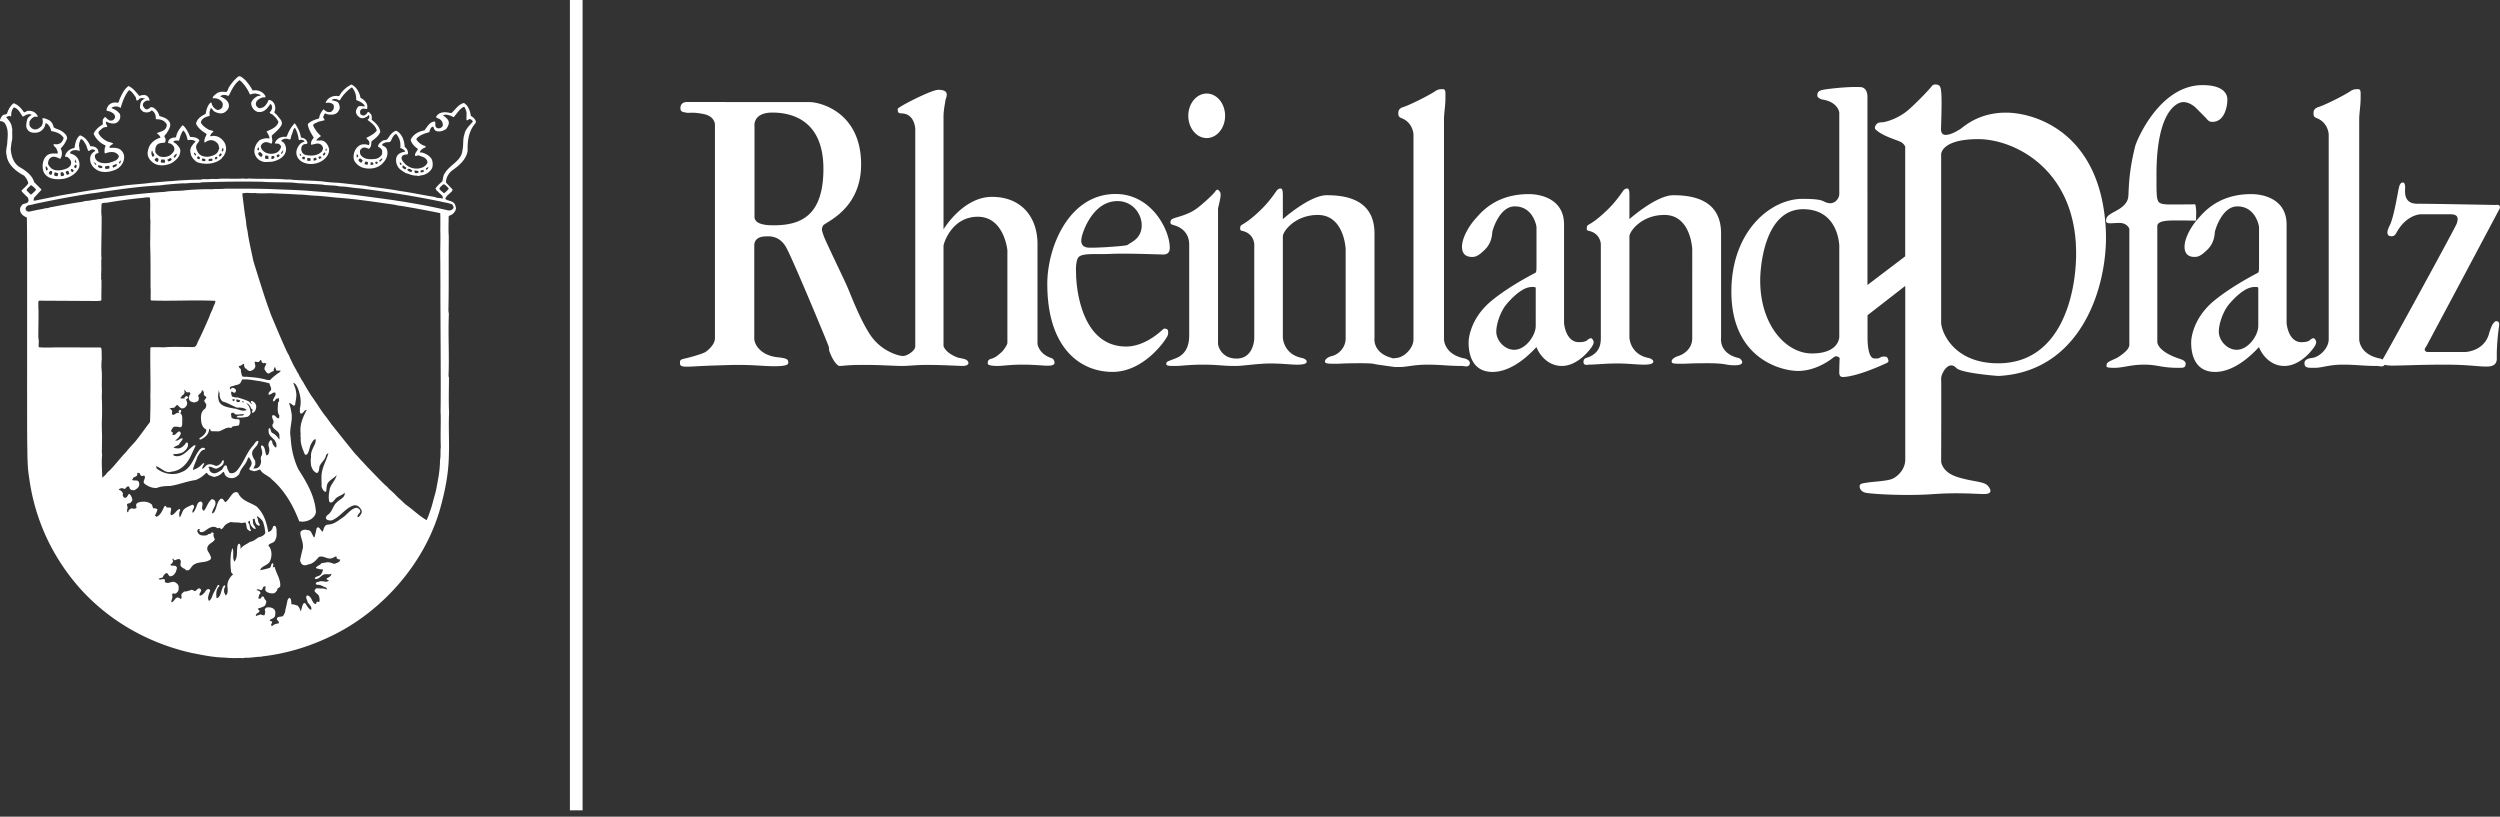
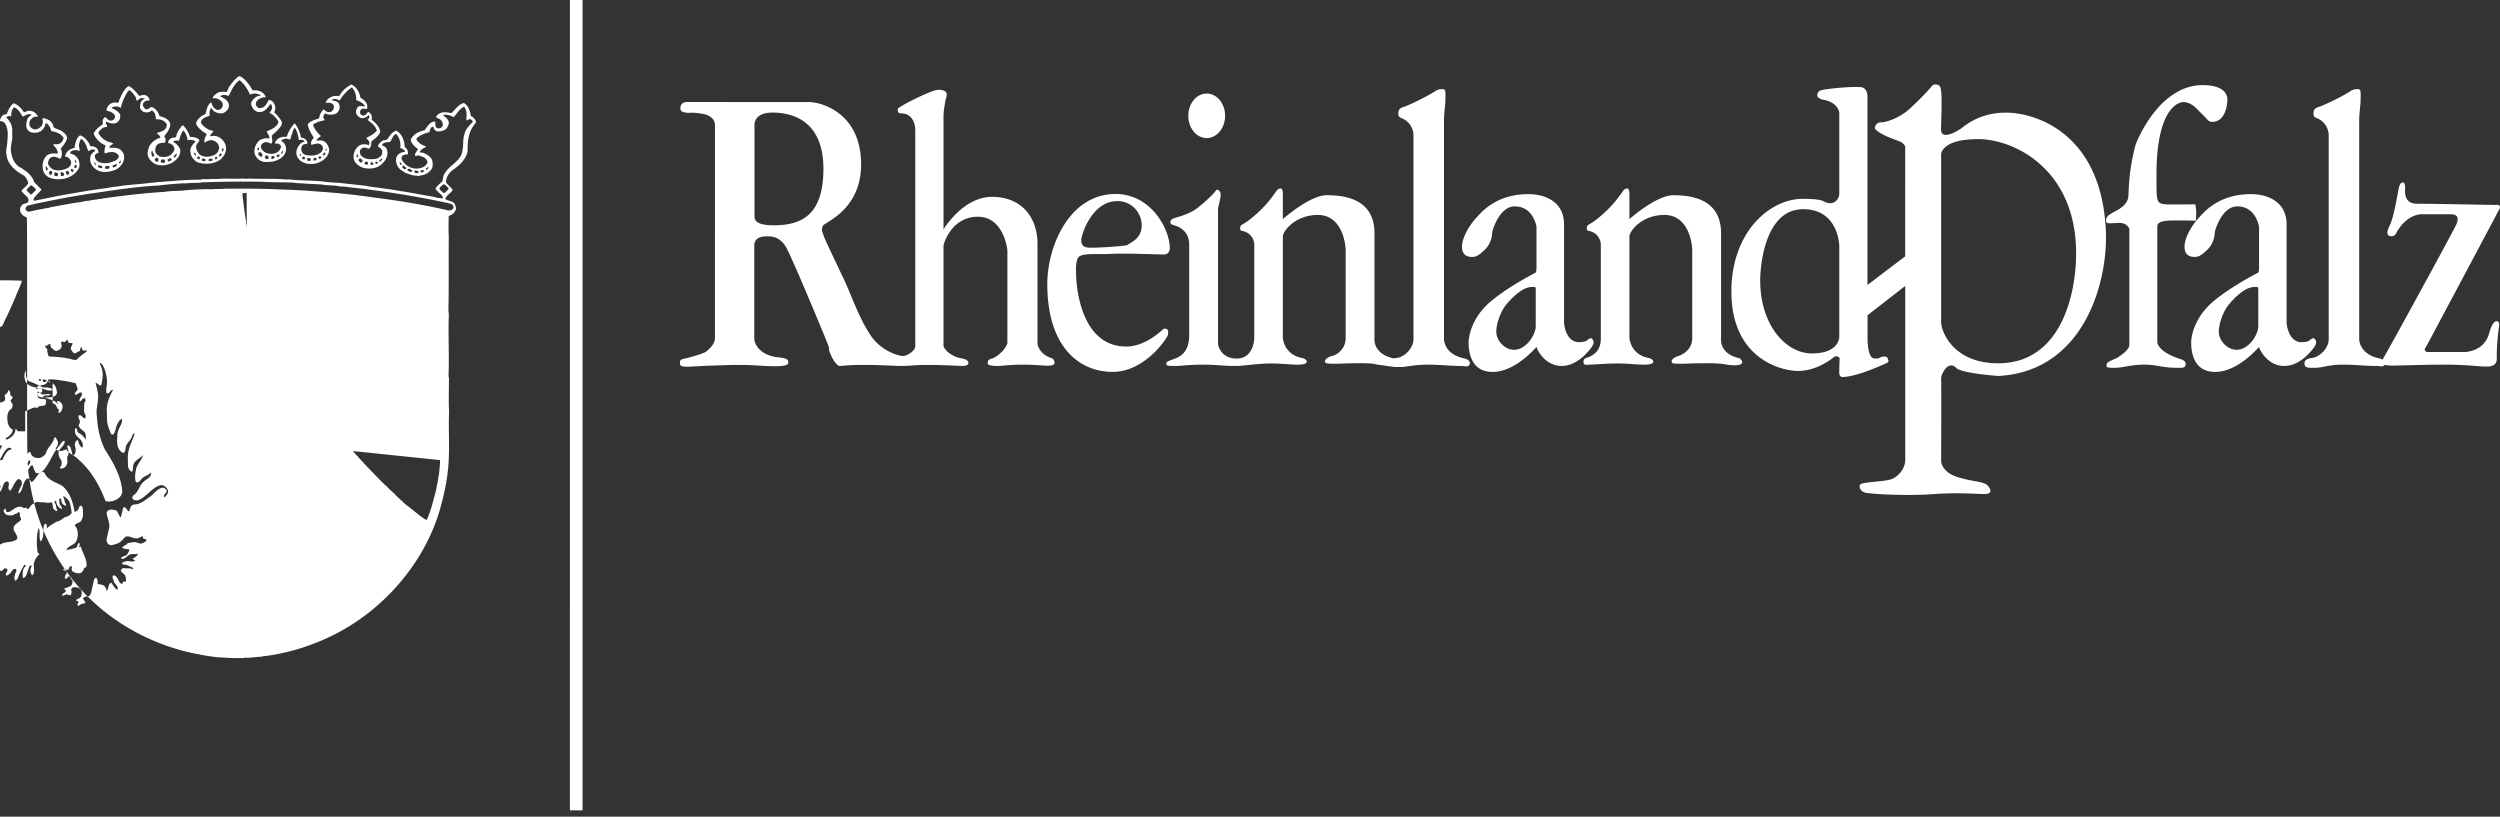
<svg xmlns="http://www.w3.org/2000/svg" width="300" height="98">
  <rect width="100%" height="100%" fill="#333333" stroke="none" />
-   <path fill="#FFF" d="M42.974 18.808l-.145.096c-.078-.137-.016-.298.005-.443.039.104.202.207.14.347m-3.787-.985c0 .11.06.244-.065.278-.124-.099-.03-.278.065-.278m-20.671.86l-.182.146a.714.714 0 01-.124-.695l.052-.038c.054.041.054.111.054.165.094.13.184.275.2.423m-9.539.63l.037-.187c.033.12.145.223.145.373-.112.112-.182-.116-.182-.186m.065.446c.055.038.166.038.166.132-.039.09-.002.236-.132.29-.07-.036-.145-.075-.2-.148.078-.09.094-.215.166-.274m-3.323.624l-.13.088a.656.656 0 01-.09-.528c.148.111.256.254.22.44m50.002-4.22c-.205.578-.08 1.255-.228 1.874-.117 1.291-1.49 1.7-2.094 2.72-.22.272-.241.637-.298.969-.278.285-.643.557-.845.905.075.13.145.274.29.344.181.278.708.48.562.86-.292-.11-.658-.038-.93-.201-1.387-.213-2.81-.527-4.191-.718-1.317-.244-2.538-.376-3.87-.565l-.054-.04c-1.188-.132-2.243-.246-3.432-.378-.71-.023-1.366-.08-2.06-.179-1.258-.095-2.227-.098-3.469-.178-.306-.078-.71-.003-1.034-.063-1.423-.098-2.776-.015-4.254-.093-.166.036-.401.05-.562-.005-.894.07-1.846.007-2.779.023-.417.073-.855.013-1.293.047-.35.054-.747-.042-1.078.07a42.345 42.345 0 00-3.541.179c-.568.015-1.15.103-1.68.119-.24.054-.565.054-.824.088-1.262.176-2.628.202-3.906.433-.601.034-1.172.179-1.77.246-1.265.177-2.522.37-3.764.604-1.534.226-3.012.583-4.551.869-.07-.112.005-.278.041-.387l.86-.922-.018-.073-.852-.86c-.231-.843-1.05-1.408-1.763-1.815-.76-.495-.993-1.39-1.044-2.188.036-.22.06-.513.093-.767.17-.508.041-1.06.098-1.552-.064-.273-.085-.584-.246-.82a3.412 3.412 0 00-.49-.619c.055-.13.239-.109.348-.179.09-.036.163.109.254.018-.013-.44.057-.746.334-1.052.562.202.744.705 1.06 1.125.327-.166.653-.433 1.058-.23-.205.18-.407.24-.521.528-.073.295-.247.881-.008 1.192.2.402.653.464 1.06.43.493-.033.876-.36 1.066-.813.018-.13.072-.241.093-.345.363.13.588.596.66.959.638.135 1.11.262 1.491.83-.116.417-.326.702-.78.756l-.435-.005c-.026.257.321.368.375.607.055.163.184.308.11.513-.53-.005-1.058-.075-1.421.378-.407.457-.472 1.322-.233 1.872.448.858 1.544.915 2.418.775.754-.158 1.483-.61 1.817-1.338.127-.492.002-1.005-.36-1.332-.2-.22-.472-.277-.729-.386 0-.127.148-.272.298-.327.236-.054.584-.106.804.06.106-.018.031-.166.031-.22.023-.182-.085-.327-.05-.508.024-.236.092-.511.242-.729.313.148.438.474.617.75.07.217.145.458.236.676.106 0 .119.005.23-.044a.377.377 0 01.436-.091c.096-.018.145.09.202.145-.332.182-.563.41-.614.773-.099.622.225 1.15.718 1.461.637.444 1.534.335 2.205.065.57-.194 1.042-.739 1.125-1.34a1.093 1.093 0 00-.197-.858c-.365-.529-.985-.48-1.532-.461-.054-.205.166-.327.314-.42.054-.02.109-.052.124-.09-.215-.167-.52-.17-.777-.299-.407-.218-.786-.529-1-.967 0-.254.256-.365.404-.526.215-.181.344-.179.62-.215l.033-.07c-.05-.187-.249-.368-.124-.568.347.182 1.008.387 1.373.042.29-.236.366-.578.275-.928-.249-.384-.596-.565-.98-.716-.018-.145.037-.085.166-.158.272-.09.638-.085.856.114l.057-.033c.181-.674.518-1.571.992-2.097.366.147.563.55.804.842l.09.389c.146.02.125.007.234-.065.163-.184.383-.285.635-.173 0 .015.176-.014.158.041-.495.143-.57.48-.612 1.008.016.215.2.397.381.547.381.148.752.112 1.027-.16.396.217.505.593.495 1.05.274.035.567.015.819.16a.992.992 0 01.505.51c-.041.493-.29.682-.744.843l-.474.163c.158.148.358.272.448.513l-.033.052c-.62.164-1.28.705-1.416 1.359-.036.09-.041.137-.057.24-.124.548.14.986.527 1.312.637.568 1.713.464 2.413.07.438-.31.894-.692.933-1.27.093-.422-.202-.671-.438-.943-.106-.112-.257-.166-.381-.278.13-.215.456-.16.679-.14.109-.386.241-.9.52-1.226.325.293.431.783.524 1.167.288-.07.687-.065.944.153-.37.399-.77.816-.588 1.4.049.455.396.824.762 1.075.943.352 2.226.251 2.975-.456.052-.16.236-.236.293-.4.277-.49.298-.997.029-1.495-.311-.474-.799-.855-1.436-.79-.099 0-.169.075-.26.018-.054-.11.112-.236.164-.36.06-.091.186-.076.205-.185-.13-.163-.402-.132-.584-.238-.344-.202-.741-.459-.925-.845.093-.526.614-.674 1.052-.799 0-.127-.026-.342-.005-.487.055-.15.055-.31.171-.44.125.038.216.24.322.35.35.238.961.425 1.366.119.24-.182.461-.418.464-.75 0-.616-.604-.922-1.06-1.14.29-.215.645-.215.961-.034.197-.145.29-.513.433-.733.226-.417.498-.835.9-1.146l.09.005c.563.495.928 1.078 1.2 1.7.327-.09.555-.191.9-.062.127.021.293.042.383.169-.132.07-.248.026-.41.096-.31.181-.694.487-.735.889.054.363.236.694.544.876.2.145.493.15.734.096.505-.145.749-.55 1.026-.93.124.035.181.196.215.31 0 .327-.096.495-.298.716.075.181.332.165.438.329.236.22.506.477.617.808-.168.638-.897.884-1.428 1.138.158.257.34.53.358.806l-.034.034c-.407-.09-.786.034-1.117.174a1.8 1.8 0 00-.664 1.381c.034.532.379.985.887 1.172.365.166.785.06 1.207.062.672-.14 1.426-.45 1.664-1.192.112-.402.005-.785-.23-1.097l-.324-.217c.181-.22.51-.309.798-.236.096.036.187.057.277.078.146-.182.11-.438.22-.622.112-.252.128-.545.312-.76h.072c.242.4.392.933.441 1.405.106.109.202-.07.33.005.144.036.323.054.365.236-.529.07-.832.596-.962 1.068-.093.529.143.97.54 1.257.728.498 1.803.43 2.537-.042.474-.321.881-.798.832-1.415-.094-.438-.4-.946-.894-1.026l-.638.018c.057-.109.132-.275.277-.306.037-.13.218-.13.272-.257a3.619 3.619 0 01-.938-1.262c.055-.254.423-.29.62-.435l.749-.18c.039-.16-.184-.23-.143-.432.073-.124.09-.29.213-.4.24.146.648.185.935.146.275-.031.553-.176.68-.433.222-.29.15-.635.005-.928-.146-.272-.568-.262-.82-.368.127-.145.343-.166.55-.124.16 0 .306.251.456.09.272-.508.86-1.125 1.356-1.467l.075-.018c.365.423.52.954.5 1.514.347.13.85.332 1.047.733-.238.07-.63-.127-.847.086-.13.22-.278.422-.223.713.07.22.218.402.433.55.347.22.712.02 1.026-.198-.041-.039.034-.054.05-.088.132.05.075.27.059.381l-.202.2c.417.293 1 .715 1.125 1.278-.332.438-.83.653-1.268.889.182.22.402.365.381.676l-.057.197c-.31-.145-.873-.168-1.166.05-.493.329-.718.945-.669 1.474.034.547.617 1.006 1.11 1.172.803.223 1.772.098 2.338-.498.46-.435.754-1.07.539-1.692-.055-.257-.324-.368-.563-.498-.034-.182.223-.272.353-.321.217-.112.544.036.674-.182.181-.324.23-.596.578-.85.108-.016.204.13.235.205.327.438.387.98.332 1.472.215.057.438.19.568.373.015.145-.202.073-.275.127-.459.125-.772.41-.793.866-.041.435.174.985.575 1.262.182.145.402.257.568.381.417.091.798.335 1.312.298.251.127.471-.049.749-.049.471-.124.915-.43 1.132-.886.096-.387.078-.82-.14-1.151-.29-.363-.692-.568-1.093-.68-.091-.015-.197.055-.252-.054.09-.308.423-.453.695-.583.054-.07-.055-.145-.106-.16-.402-.112-.768-.405-1.004-.755.021-.236.257-.306.407-.45.363-.203.75-.343 1.133-.434.13-.31.112-.617.498-.671.034.181.106.365.27.492.202.13.673.096.912-.013.13-.106.29-.085.386-.251 0 0 .215-.264.277-.583.075-.397-.251-.638-.508-.879l-.184-.052.13-.13c.438-.07.803.117 1.15.283.384-.402.64-.928 1.175-1.218.2-.07.179.184.251.275.218.383.073.876.122 1.314.127.039.239-.148.384-.143.145.016.332.143.368.309-.425.505-.905.889-1.016 1.565m-1.864 6.457c-.145.236-.363.399-.568.578-.197-.182-.396-.293-.562-.529.018-.22.311-.38.477-.562.272.036.454.329.653.513m.407 1.91c.09.13.19.278.153.423-.13.256-.386.326-.658.29-2.553-.596-5.306-1.065-7.95-1.423-1.242-.158-2.483-.345-3.743-.482a71.631 71.631 0 00-3.499-.322c-.734-.041-1.426-.121-2.157-.16-1.26-.08-2.55-.104-3.792-.166-1.845-.062-3.781-.055-5.64-.047-.567.07-.98-.005-1.552.068-.895-.026-1.77.023-2.626.072-.205.042-.493.018-.713.073-.785.07-1.568.028-2.338.168-2.517.148-4.927.446-7.374.783-.257.106-.568.05-.806.14l-.51.054c-.366.125-.804.065-1.152.21-1.298.174-2.594.428-3.908.672-.275.124-.532.07-.809.176-.562.093-1.13.218-1.698.34-.142-.003-.308-.057-.363-.184-.109-.094-.049-.236-.018-.33.208-.363.643-.246.954-.396 2.284-.48 4.567-.923 6.853-1.275.602-.052 1.182-.174 1.75-.247 2.138-.316 4.328-.614 6.449-.713.946-.119 1.897-.207 2.866-.256.439.036.944-.088 1.382-.05.257-.049.568.042.804-.067 2.467-.078 4.73-.119 7.234-.07 1.145.078 2.151.047 3.281.088.526-.013 1.021.114 1.553.099.803.078 1.695.083 2.548.16l.096.034c.658.063 1.311.047 1.915.18.804.002 1.532.188 2.297.225 3.265.401 6.638.928 9.867 1.602.114.041.184.033.327.075.347.06.648.124.977.256m-1.462 30.682c-.007 1.036-.16 1.985-.365 3.006-.078.563-.244 1.13-.392 1.638.003.016-.207.775-.24.905-.187.565-.374 1.164-.612 1.654-.874-.495-1.69-1.301-2.455-1.83-.381-.316-.617-.607-.998-.9-.036-.093-.181-.166-.218-.236-.184-.204-.51-.497-.798-.751-.166-.15-.22-.275-.436-.425-.567-.529-1.13-1.133-1.614-1.628l-.659-.68c-.238-.276-.744-.803-.744-.803-.207-.225-.31-.363-.686-.751-.166-.184-2.795-3.476-2.795-3.476s-.48-.672-.687-.944c-.619-.77-.852-1.233-1.36-1.946 0 0-.12-.19-.166-.25-.397-.528-.793-1.251-1.117-1.782-.091-.236-.29-.402-.381-.674-.182-.166-.215-.493-.397-.659-.124-.293-.327-.604-.472-.876-.16-.37-.38-.718-.52-1.135-.275-.438-.35-.674-.563-1.13-.449-.985-1.449-3.377-1.496-3.489-.23-.542-.334-.93-.526-1.407-.083-.257-.083-.265-.14-.418-.158-.422-1.166-3.595-1.545-4.855-.064-.264-.1-.388-.134-.619a62.084 62.084 0 01-.457-2.206c-.083-.422-.098-.741-.207-1.2-.083-.345-.07-.7-.14-1.065-.166-.91-.249-1.856-.389-2.841l-.007-.249.446-.041c.347-.016.694.057 1.044.002.728.117 1.568-.007 2.317.052 1.037.042 1.97.08 2.97.143.734.005 1.279.116 1.986.137.863.041 1.698.153 2.559.233 2.275.156 4.577.516 6.84.835.29.057.562.132.873.153 1.568.262 3.1.542 4.648.86l.06.013c.03.674.007 2.12.007 2.12.044 1.113-.034 2.349 0 3.5l.015 3.294c-.023 1.275.083 12.68.013 14.961.005.042.013.083.016.145.034 1.403-.044 2.678.018 4.065-.075.432.01 1.096-.096 1.55m-9.712 6.78a.35.35 0 01-.184.073v-.003c-.016-.09 0-.145.041-.274.125-.18.366-.327.257-.578a.671.671 0 00-.417-.278c-.695.073-1.154.89-1.758 1.234-.497.355-1.026.775-1.682.785-.438.04-.495.514-.612.84-.064-.007-.132-.067-.194-.145-.002 0-.005-.005-.007-.01-.18-.223-.343-.568-.56-.192-.042.381-.166.71-.239 1.053-.007-.005-.007-.008-.007-.01a.342.342 0 01-.15-.153l-.006-.003c-.03-.067-.06-.137-.093-.197-.109-.205-.2-.477-.456-.513-.182-.008-.327-.078-.487-.057-.205.034-.423.124-.498.324.013.505.24.928.303 1.415.02.163.023.332-.005.513-.127.457-.223.933-.332 1.405a.98.98 0 00.2.456c.34.33.723.042 1.11-.028.388-.166.678-.493.935-.801.586-.27 1.021.389 1.68.101.145-.052.272-.181.438-.176l.046.223.008.046c.145.003.236.148.402.078-.005.363-.444.436-.695.544-.35-.093-.697-.28-1.078-.152-.164.018-.314.051-.475.067-.186.272-.459.272-.663.529-.016.103.114.088.166.124.22.039.42.114.676.096 0 .184-.114.384-.207.55-.2.308-.576.212-.786.502.019.073.107.11.182.094.453-.019.676-.6 1.133-.563.24-.034.513.06.694-.085h-.002.002c0 .308-.345.471-.586.598-.03.182.182.13.273.239h-.005l.005.002c-.311.322-.786-.06-1.185.138-.132.052-.368.018-.37.233-.01.073.028.096.074.106.05.01.11.01.148.04.363-.05.653.24 1 .315v.003c.014.028.04.062.06.096.008.01.01.018.018.028.021.04.019.07.01.104 0 .005.008.018.003.026v.002c-.363-.223-.752-.096-1.172-.173-.142.018-.235.165-.308.274.023.091.07.161.124.223.114.127.272.218.368.358.05.07.083.15.086.254.06.166.034.37.018.513-.15.075-.311-.088-.365.09l-.037.185c-.236.018-.368-.241-.456-.391-.111-.27-.31-.635-.638-.635a.33.33 0 00-.095.202c0 .01.005.018.005.028 0 .19.16.376.16.57.2.296.565.547.43.934-.326-.114-.502-.519-.702-.788-.057-.037-.166-.055-.202.015-.22.27-.187.692-.389.946a.95.95 0 00-.21-.536c-.052-.063-.088-.14-.168-.177-.037-.02-.091-.007-.127-.026-.177-.064-.358-.119-.568-.103-.036-.15.02-.332-.05-.462a.476.476 0 00-.035-.173c-.019-.042-.055-.075-.091-.11-.013-.01-.018-.028-.039-.038-.197.07-.257.303-.293.485-.075.422-.202.84-.262 1.257-.111.166-.116.399-.332.49-.222.057-.528-.003-.64.233-.036.179.145.264.213.412.028.05.036.106.023.174-.293.083-.567.083-.754.324-.003.002-.008-.005-.013-.005-.052.01-.101-.02-.135-.031-.005 0-.007-.005-.013-.005-.002-.003.005-.008 0-.013-.065-.145.122-.298.109-.412-.005-.04-.034-.073-.104-.099-.075.018-.165-.073-.184-.09v-.003c.125-.239.42-.163.547-.415l.075-.057c.019-.12.057-.303.05-.477-.008-.176-.065-.35-.228-.453-.203-.166-.545-.2-.84-.15-.106.093-.197.147-.202.31a.487.487 0 01.046.314c-.018.104-.054.205-.083.303-.13.04-.31-.052-.472-.106-.15.07-.35.122-.53.194v-.002c-.076-.052 0-.197.07-.272.144-.125.385-.161.315-.397-.096-.078-.13-.088-.184-.202.296-.127.643-.163.9-.415l.002-.01c.01-.098.062-.168.099-.246.023-.042.002-.096.002-.14.003-.041.029-.078.003-.13-.029-.044-.073-.09-.112-.137a.456.456 0 01-.06-.08c-.049-.065-.088-.138-.075-.226-.095-.067-.165-.088-.277-.07-.088.112-.07.236-.205.254-.085-.039-.106.031-.181-.02-.05-.073.02-.185.02-.236.021-.021.04-.275.167-.327a.173.173 0 00.028-.153c-.007-.028-.028-.05-.044-.075-.013-.02-.02-.05-.039-.067-.145-.089-.342-.166-.397-.148h.003-.003l.034-.034c.057-.07.202-.09.314-.036.088.036.215.114.306.018.15-.122.096-.433.407-.4v.003c.124.078-.042.275.015.397.016.142.104.228.215.29.063.039.138.057.21.08.052.019.104.042.156.058 0-.003.002 0 .007-.003.166-.013.433.073.578-.07.145-.143.29-.288.296-.508.181-.088.363-.179.329-.412-.01-.809-.5-1.408-.666-2.154-.073-.057-.148.018-.215.052-.042-.138.1-.335.044-.44-.018-.037-.055-.06-.135-.07-.181.162-.073.546-.422.595-.33.094-.661.182-1.027.234h.005-.005c.207-.547.9-.542 1.177-1.048.207-.45.259-1.026.075-1.493a1.292 1.292 0 00-.267-.425h.003-.003c.226-.347.728-.248.845-.687.241-.38.117-.852.15-1.254-.072-.13-.033-.33-.2-.402-.326-.057-.214.342-.401.454-.02.124-.166.16-.238.233-.089-.036-.073.09-.164.036v-.002c-.181-1.11-.52-2.203-1.374-3.03-.57-.397-1.311-.57-1.817-1.053a1.719 1.719 0 01-.417-.6c-.181-.143-.402-.092-.567.017-.369.327-.55.793-.957 1.107l-.002-.002c-.05-.029-.089-.078-.13-.13-.01-.018-.023-.034-.036-.052-.104-.153-.208-.316-.43-.22-.402.365-.423.891-.625 1.33-.057.178-.182.36-.368.432v-.002c-.055-.182.072-.345.111-.51.125-.219.311-.517.28-.8a.5.5 0 00-.111-.277c-.127-.106-.309-.215-.433-.049-.407.379-.503.907-.853 1.325v-.003c-.013-.005-.02-.03-.034-.039a.564.564 0 01-.145-.176.477.477 0 01-.023-.249c.007-.085.028-.168.039-.251.023-.163.013-.314-.177-.415-.471.018-.471.565-.658.874-.057.176-.168.324-.293.469-.026.005-.031-.013-.041-.021-.008-.007-.026-.002-.031-.015a.304.304 0 010-.068c0-.01-.003-.015-.003-.023-.026-.22.257-.475.194-.669-.025-.065-.082-.122-.207-.171-.422.236-1.021.36-1.192.889-.112.215-.148.454-.33.635a1.832 1.832 0 01-.051-.41c0-.142.026-.282.109-.393 0-.024.007-.076.005-.117-.005-.039-.024-.07-.073-.075 0 0 0-.005-.003-.005-.438.145-.554.687-1.026.739-.166-.257.075-.563 0-.838-.109-.147-.36-.036-.503-.096-.05-.02-.08-.054-.093-.124-.057-.062-.132-.062-.182-.02-.24.435-.41.984-.87 1.233-.143.148-.161-.166-.306-.073l.002-.002h-.002c.147-.254.292-.544.331-.82-.181-.017-.347-.147-.508-.072-.039-.093-.072-.197-.106-.298-.018-.054-.023-.109-.057-.16-.438-.402-1.112-.423-1.64-.247-.13.075-.257.15-.24.293-.056.145.11.254-.002.381-.207.096-.303.083-.477.031-.023-.005-.038-.002-.07-.013-.163.034-.292.2-.383.252l.015.033c.034.133-.075.133-.15.2-.01-.005-.002-.018-.007-.028-.021-.042.015-.11-.045-.172.05-.023.029-.036.013-.049-.005-.005-.013-.007-.01-.018v-.002c.107-.096 0-.15.076-.254h.015c0-.241-.215-.405.06-.547.233.015.396-.169.482-.355.007-.01.023-.024.03-.042v-.002c-.007-.06-.033-.13-.048-.195a1.182 1.182 0 00-.099-.277c-.062-.117-.14-.228-.27-.278-.18.182-.204.511-.528.472a.351.351 0 01-.15-.135.666.666 0 01-.073-.176c.039-.096-.034-.096.041-.181a.648.648 0 00-.166-.283.592.592 0 00-.324-.16h-.002l-.008-.016-.01-.018v-.003c.04-.106.239-.16.314-.178.153-.05.246.098.402.075.013-.005.023.007.036.002.143-.148.197-.293.438-.31.01.051.057.105.09.155.035.041.06.083.032.124l-.005.02.005.003c.174.143.277.177.487.171.026 0 .034.005.063.003.222-.112.422-.254.55-.472a.822.822 0 00.033-.376c-.003-.01.002-.02.002-.028v-.005a.466.466 0 00-.14-.226c-.137-.114-.482-.026-.627-.096-.05-.02-.078-.06-.067-.127.09.019.06-.072.09-.108.112-.2.532-.164.514-.493v-.163c.09.02.223.002.298.075.049.109.085.275.249.313.165 0 .292-.145.365.073.054.23-.16.44-.143.646.005.088.055.173.172.259.002.002.002.002.002.005.4.277.894.497 1.408.446.49-.197 1.018-.231 1.565-.231 1.058-.153 2.011-.568 3.069-.713.498-.176.92-.485 1.304-.881.13.07.22.233.344.308.273.057.53.296.835.135.332-.075.63-.29.845-.562.15.075.15.272.236.404.202.275.477.365.803.365.363.003.659-.215.897-.5.15-.713.825-1.148.993-1.822.06-.073.093-.145.166-.197.075.145.187.3.257.467.07.163.095.336-.008.52-.023.15-.215.299-.21.433 0 .044.023.086.083.127.145.06.327.078.474.148.275-.054.49-.106.729-.23.27.583.982.715 1.415 1.207v.003l.026.02c1.145.99 2.011 2.266 2.662 3.614.217.45.412.912.59 1.374.423.13.877.023 1.242-.14.405-.197.736-.542.773-.978-.135-1.894-1.097-3.522-2.09-5.077-.189-.371-.339-.76-.466-1.162-.267-.816-.41-1.669-.464-2.493-.003-.065-.013-.132-.018-.197a3.61 3.61 0 01-.042-.83c.04-.53.164-1.034.18-1.547a2.784 2.784 0 00-.084-.793c-.036-.29-.14-.638-.23-.944v-.005c.272-.057.562.584.728.15.034-.44.197-.912.117-1.386-.01-.039-.005-.07-.019-.109-.02-.259-.103-.474-.186-.694-.05-.127-.104-.257-.135-.402.153.05.26.16.347.295.083.133.148.285.215.42.265.713.426 1.553.223 2.351.01.122-.005.244-.005.36.005.102.018.195.094.262.308.086.404-.456.73-.435-.004 0-.004 0-.004.005.005 0 .005-.005.005-.005-.48.933-.866 1.731-.729 2.9-.054.197.034.436 0 .656.013.503.158.954.342 1.39.055.131.096.269.159.396.088.033.184.07.27 0 .313-.417.264-.985.575-1.4.077-.181.222-.365.425-.438v.005-.005c.072.15.018.389-.057.589-.223.49-.537.982-.467 1.547a3.29 3.29 0 00-.041.51c-.003.078.013.153.02.231.008.099.003.195.024.285.033.146.088.278.158.405.013.023.013.049.026.072a1.219 1.219 0 00.37.373c.07.018.145.091.215.037.298-.273.117-.692.355-.985.22-.381.607-.682.664-1.125.054-.104.2-.2.29-.27l-.005.003.005-.003c-.166.713-.555 1.345-.72 2.056-.091.298-.114.65-.114 1.003.002.35.023.7.015.998.086.217.176.458.397.585.075.018.181.003.166-.106.057-.347.015-.622.186-.928.278-.42.744-.578 1.058-.956l.005-.003c-.15.69-.812 1.161-.869 1.89-.09.415-.116.873-.025 1.275.005.02.02.026.028.039.047.07.132.104.213.09.23-.056.38-.31.544-.492.316-.308.77-.357 1.065-.687.106.568-.593.783-.9 1.128-.533.415-.554 1.161-1.14 1.542-.13.109-.254.252-.186.438.127.236.383.2.583.239 1.06-.311 1.705-1.56 2.781-1.828.438-.072.71.278.894.586v.003c.091.347-.132.546-.298.764m-14.238 3.88c0-.207.055-.456-.121-.622-.182-.015-.166.148-.226.234-.148.64.05 1.241-.298 1.804-.016.018-.036.132-.09.072v-.002c-.206-.353-.107-.788-.133-1.185a1.152 1.152 0 00-.078-.378c-.13.109-.08.344-.17.492a8.24 8.24 0 00-.016 2.172c.005.052.002.11.007.158a.62.62 0 00.25.29v.003c-.473.415-.786 1.016-.664 1.636.018.29.051.713-.223.907-.063-.062-.073-.135-.107-.207-.026-.055-.075-.104-.083-.166a1.086 1.086 0 01.013-.428c0-.106.14-.246.112-.34-.013-.033-.047-.06-.109-.08-.112.09-.223.257-.238.4-.187.38-.172.875-.573 1.127h-.133c-.005-.05.003-.094-.002-.143-.042-.412-.018-.777.21-1.132.041-.07.184-.11.132-.234-.036-.054-.111-.075-.181-.039-.223.472-.534.91-.685 1.397-.072.182-.184.397-.368.493-.181-.22-.106-.547-.015-.785.002-.164.168-.327.15-.477-.002-.018-.026-.034-.034-.055-.018-.028-.02-.06-.06-.085-.411-.093-.453.363-.728.56-.111.111-.256.233-.438.2v-.003c-.098-.247.218-.46.182-.65-.013-.066-.062-.128-.182-.19-.215-.07-.365.238-.567.33-.145-.076-.306-.224-.493-.149-.197.11-.453.125-.637.197-.218-.096-.272.161-.438.215a.854.854 0 00-.021.53c-.055.051-.02.126-.09.126l-.346-.181c-.383.033-.48.536-.751.578a.123.123 0 01-.05-.106c-.005-.12.117-.293.107-.444h.018c.036-.163-.109-.368.057-.508l.31.037c.219-.146.384-.311.384-.578.019-.273 0-.477-.215-.643-.181-.166-.417-.27-.653-.166-.202.034-.459.181-.679.034-.065-.016-.096-.045-.106-.078-.02-.073.023-.171.002-.239-.007-.03-.033-.057-.093-.067-.218-.054-.474.124-.656-.02h.003-.003c.11-.187.547-.073.532-.327.057-.091.2-.309.363-.381.098-.016.15.018.191.062.065.078.101.19.182.254.02.018.034.041.065.052.326.052.583-.236.728-.508.034-.166.16-.379.122-.545a.28.28 0 00-.112-.145c-.155-.111-.427-.036-.57-.096a.144.144 0 01-.09-.114c.038-.018.188-.103.22-.176.005-.109.111-.09.111-.184l-.085-.29c.015 0 .033-.02.049-.04l-.016-.015c0-.002 0 .003 0 0v-.002c.01-.04.042-.005.073.034a.675.675 0 00.039.041c-.01.01.002.044.028.073.005.007.013.007.018.01.024.023.052.049.08.049.182-.075.366-.166.563-.148v.003c.15.093.166.236.184.38-.109.073.016.24-.075.348h.003c.103.215.34.402.593.459.016.251.267.114.415.148h.002c.278-.236.39-.602.737-.744.567-.306 1.337-.14 1.85-.537.112-.117.094-.256.037-.394-.045-.124-.12-.244-.161-.358-.125-.158-.257-.375-.246-.596a.479.479 0 01.064-.223c.166-.38.64-.471.845-.834-.018-.068-.046-.132-.072-.2-.068-.158-.132-.316-.052-.513a.204.204 0 00-.109-.114.288.288 0 00-.166-.026c-.09.29-.363.088-.495.322-.308.075-.692.09-.964-.076-.055-.082-.12-.14-.166-.207a.339.339 0 01-.07-.251c.036-.112.09-.203.223-.197.034 0 .07 0 .09.033v.003c-.15.09-.04.223.016.31.013.014.031 0 .042.008.124.073.282-.013.414-.044.456-.308 1.042-.832 1.59-.427.165.09.346-.164.416.111.13.09.22-.09.312-.145.186-.381.57-.578.935-.69.402.094.894.005 1.278.135.145-.036.327-.088.477-.052.075.171.09.36.127.545.018.075.026.153.067.223.125.108.252.259.418.238.046-.057.02-.114-.013-.179-.031-.062-.078-.13-.078-.2.005-.062-.02-.11-.029-.165-.007-.068-.007-.135-.033-.197a2.182 2.182 0 00-.169-.316c.052-.073.106-.184.202-.164h.037a.636.636 0 00.018.314c.065.256.259.469.471.62.07-.021.14.106.197 0-.051-.234-.23-.382-.298-.584-.023-.065-.036-.14-.023-.223.016-.145-.15-.363.106-.38h.091v.002c.01.135.039.3.096.448.039.094.07.19.16.244.089.072.2.184.33.114.07-.148-.114-.311-.164-.456-.02-.218-.036-.418-.18-.568l.09-.09c.166.129.347.256.51.455a.752.752 0 01.195.348c.007.028.018.06.026.085.026.101.044.2.085.298.052.239.086.532.125.825-.166.308-.477.45-.825.523-.313.215-.622.487-1.026.54-.366.29-.86.43-1.135.852m.43-22.21c-.003.233.018.45.249.595.028-.007.062.013.085.042.005.005.003.007.005.015.013.024.029.042.021.055.163.096.345.225.526.101.332-.114.48-.365.48-.617-.055-.083-.052-.215-.073-.311-.01-.034-.01-.078-.034-.096.218-.148.418.15.604-.103.034-.078.091-.146.182-.146.02.042.046.117.07.184l.039.107c.072.057.181.145.272.057l.256.075c-.054.207-.223.389-.228.593a.358.358 0 00.06.205c.142.166.251.493.529.37.178-.093.326-.238.508-.253 0-.016.041-.044.02-.065 0 0 .005-.005 0-.005-.002-.013-.007-.028-.01-.041-.01-.026-.015-.05-.026-.091.148-.034 0-.275.2-.252v.003c.031.041.042.096.057.145.029.096.057.194.166.251l.433-.015v.005c-.02.127-.143.197-.236.288-.057.018-.112.054-.112.054-.272.215-.681.508-.896.778-.317.07-.68-.112-1.003-.153-.64-.145-1.224-.169-1.846-.228-.181 0-.438.033-.529-.091 0-.057-.088-.166-.049-.257a.373.373 0 01-.08-.223c-.008-.067 0-.14-.029-.27.02-.028.026-.048.013-.07-.034-.061-.174-.098-.158-.165-.093-.036-.07-.187-.127-.238.272.106.513-.275.661-.234m-3.025 8.095h.005c.477-.106.897-.56 1.428-.412.127.02.145-.145.236-.182l.71-.106c.096-.109.096-.256.117-.399.016-.145.016-.363-.181-.347-.332-.024-.604-.005-.82-.239v-.002c.073-.202-.184-.48.128-.529.103-.039.163-.005.212.044 0 0 .003.005.008.005.044.05.082.106.145.132.383.078.674-.088 1.057.008-.2.31-.76-.04-.912.342.472.075.946.023 1.363-.083.15-.114.262-.223.316-.384a2.103 2.103 0 00-.119-.671 1.172 1.172 0 00-.402-.534V48.4c.327.02.488.383.615.66.039.034.114.034.13.089v.002c.056.125-.096.267-.063.34.013.02.047.039.112.041.313-.14.373-.433.407-.744a.57.57 0 00-.076-.293.795.795 0 00-.285-.308c-.07-.031-.184-.112-.254-.036-.057.036-.057.09-.023.145.02.07.132.07.132.16v.006c-.15.015-.256-.203-.38-.275-.423-.239-.9-.335-1.333-.5-.257.054-.456-.057-.674-.096a1.559 1.559 0 01-.109-.327c-.023-.111-.018-.218.054-.293.016.008.037.021.055.029.103.067.243.192.383.083.06-.091.091-.2.076-.293-.013-.02-.04-.04-.05-.055-.072-.095-.163-.181-.298-.181-.166-.054-.236.09-.29.181a.183.183 0 01-.083-.098.148.148 0 01.008-.143c.09-.147.277-.145.443-.197.27-.124.601-.088.803-.34.075-.144.145-.29.218-.422.788-.049 1.407.117 2.1.2.054.031.16.031.24.05a8.4 8.4 0 01.947.23c0 .194.137.373.173.562.003.021.013.047.018.068a.392.392 0 01-.067.223c-.117.13-.311.29-.244.471.146.096.239-.09.384-.09.112-.146.257-.161.44-.125.016.075-.017.182.016.272-.109.241-.332.493-.313.75.217.088.277-.293.495-.327.09.034.13-.052.22-.036a.786.786 0 00.013.202c.01.116.015.236-.124.29 0 .298-.055.661-.032.998.019.21.06.412.187.57v.005l-.023.327c-.366.124-.436-.513-.82-.316-.124.365.306.624.086.987a.276.276 0 00-.067.246c.005.026-.003.055.013.076.2.476.912.59.811 1.192.005.007.003.02.005.031a.72.72 0 01-.005.35c-.215-.309-.487-.635-.868-.801v-.003c-.122-.095-.145-.24-.182-.373-.023-.07-.033-.142-.09-.192-.254.052-.114.387-.133.573v.008c.12.396.5.601.739.917.018.026.026.068.047.096.049.083.103.163.124.267a2 2 0 00.013.127c.016.125.029.252-.054.347a.654.654 0 01-.239-.197 1.36 1.36 0 01-.158-.261c-.039-.065-.039-.169-.057-.262-.007-.05-.054-.07-.083-.104-.023-.03-.026-.08-.075-.093a.781.781 0 00-.283.728c.068.153.094.327.094.495 0 .01.007.024.005.04a.95.95 0 01-.156.505c-.06.036-.132.109-.184.093a.968.968 0 01-.101-.275c-.034-.142-.062-.29-.096-.433-.05-.207-.122-.396-.345-.5-.093-.002-.127.09-.127.163.086.366.231.656.104 1.037-.262.293.029.695-.153 1.04-.039.235-.257.432-.461.508l-.384.036.003-.003h-.003c.042-.166.148-.326.223-.474l-.015-.435c-.164-.275-.379-.589-.369-.923 0-.11.024-.223.086-.337.215-.363.653-.638.664-1.089 0-.034-.06-.052-.076-.07-.293.07-.386.379-.554.555-.825.912-1.117 2.037-1.895 2.962-.236.275-.562.472-.928.327v-.002c-.085-.068-.111-.169-.153-.26-.026-.057-.075-.103-.09-.166-.047-.155-.076-.316-.138-.448-.347-.111-.368.397-.62.56-.277.163-.513.36-.844.378-.273-.023-.493-.166-.581-.42.01-.025-.008-.038-.008-.06.003-.043.008-.085-.015-.124-.031-.049-.075-.093-.104-.147v-.003c.402-.197.765.407 1.187.099.257-.125.547-.288.638-.58a.517.517 0 00.02-.304c-.07-.078-.126-.008-.186.052-.106.287-.396.578-.744.596-.38-.166-.894-.358-1.241.013-.132.124-.241.326-.423.324l.003-.003h-.003c.021-.215.202-.45.27-.632-.034-.054-.138-.026-.195.015-.331.366-.712.651-1.19.76v-.003c.13-.544.392-1.034.555-1.563.22-.326.41-.834.866-.873.07-.018.075-.083.036-.14a.43.43 0 00-.368-.06l-.217.148c-.77.89-.983 2.328-2.24 2.758-.951.448-2.156.207-2.94-.415v-.002c-.051-.044-.051-.11-.072-.171-.013-.044-.05-.091-.05-.122v-.003c.654.171 1.126.92 1.896.65 1.036-.085 1.806-.883 2.25-1.79l.63-1.327c-.167-.14-.332.088-.478.181-.604.508-1.21 1.32-2.122 1.027v-.003l-.003-.002a.284.284 0 01-.075-.073c-.016-.026-.013-.057-.01-.086.002-.007-.005-.013-.003-.023.387.003.82-.052 1.172-.233.311-.239.66-.565.591-1-.005-.027.005-.042-.003-.065-.07-.094-.163-.166-.235-.045-.241.348-.625.747-1.118.638-.124.018-.256-.041-.38-.09h.002c0-.003-.003-.003-.003-.003.218-.13.438-.233.654-.33.116-.269.368-.466.464-.743-.348-.122-.55.38-.91.215.306-.182.544-.467.674-.796-.018-.09-.034-.197-.125-.256-.277-.057-.368.274-.588.362-.07.073-.218.055-.311.019l.002-.003h-.002c.075-.109.06-.184.041-.29l-.223-.145.003-.003h-.003c.15-.181.192-.477.444-.526.256-.018.492.015.713.078.256-.112.202-.381.217-.64-.002-.102.003-.205.003-.306.005-.309-.005-.607-.267-.768l.002-.005h-.002a.243.243 0 00.13-.287.123.123 0 00-.073-.075.078.078 0 00-.037-.016c-.002 0-.005-.005-.007-.005h-.005v-.005c-.029.026-.073.018-.099.052a.158.158 0 00-.033.057c-.008.007-.024.02-.034.034a.165.165 0 00-.003.111c.003.024.013.036.029.055.007.01.026.018.028.028v.003c.013.062-.16.025-.196.03-.063.003-.122.05-.18.078-.054.024-.103.083-.165.096a.13.13 0 00-.086.044c-.026.026-.046.029-.08.026-.065 0-.12-.049-.14-.116v-.005c-.023-.073-.008-.127 0-.205.005-.039.007-.068.005-.104-.005-.03-.005-.062-.02-.096-.035-.062-.102-.083-.164-.119v-.005c.007-.015.026-.034.028-.05v-.004c.005-.013-.002-.029-.03-.042 0 .055-.068.05-.102.029 0-.003.003-.003 0-.003-.05-.036.01-.06.052-.075.065-.028.148-.034.223-.041.073-.008.148-.021.223-.024.078-.013.103-.052.148-.109.041-.054.093-.098.132-.152.03-.029.06-.037.093-.055.036-.013.042-.013.083.02.05.035.09.084.132.125.024.021.05.034.065.057l.05.06c.002 0 .004.002.01.007.023.013.048.034.07.05.015.018.02.018.048.046 0 0 .013.008.024.01.01.005.013.005.013.005.054.021.083.021.14.008.24.02.407-.16.518-.342.145-.257.005-.547-.085-.75.106 0 .217-.103.254-.199v-.002c.013-.032-.003-.068-.031-.096-.005-.005 0-.008-.005-.008a.188.188 0 00-.127-.054c-.146-.021-.2.106-.288.2l.067.03h-.002l.002.005c-.054.086-.2-.02-.31.05v-.016c-.149.036-.107 0-.237-.075v-.005l.055-.052c.015.02.09.003.075-.018.015-.036.036-.054 0-.09.036-.125.422-.252.347-.452.016-.015.075-.015.075-.075a.151.151 0 01-.06-.111c-.004-.037-.004-.076-.012-.107v-.02c.06-.01.093.023.124.07.02.023.039.049.054.083.008.023.026.023.037.041.109.19.42-.062.497.166.005.007.013.002.013.01-.018.275-.181.249-.181.568l.002.018v.002c.042.443.366.451.615.526.16-.015.308-.07.453-.145a.368.368 0 00.112-.2.607.607 0 000-.326c-.05-.036-.07-.073-.031-.106v-.005c-.034-.057.03-.075.03-.145.206-.127.408-.363.39-.542.093-.02.15.13.22.181.005.01 0 .019 0 .026.034.117 0 .215.028.34.005.02-.002.034.005.054.086.062.166.112.223.174.029.028.065.052.07.104l-.277.378c.015.026.036.075.062.124a.75.75 0 00.171.241c.029.099.031.21.008.314a.623.623 0 01-.153.306c-.451.277-.506.85-.449 1.376.013.122.029.244.05.355.096.29.24.62.547.713v.003c.108.404-.332.743-.625.977-.093 0-.143.075-.184.163.002.054.073.109.13.093.53-.2 1.044-.67 1.044-1.288.166.018.148.254.309.293l.852.005h.001zm2.779-3.595c.028-.02.083-.02.127-.008.046.016.083.045.07.094v.041c-.052.029-.086.005-.112-.028-.026-.036-.049-.083-.085-.099m-.22-.075c0 .11-.091.145-.187.16-.106.04-.197-.02-.27-.09.021-.09-.036-.207.055-.238.132.077.316.02.401.163v.005zm-.916-.111l.021-.096c.075.054.278-.016.236.13v.002c-.015.05-.075.088-.124.124v-.002c-.073-.018-.132-.088-.132-.158m-1.473-.202c.06.155.148.3.29.409.454.112.864.34 1.286.537.138.062.27.137.41.186.02 0 .039.005.06.005.417-.013.829.013 1.124.272-.513.29-1.018-.147-1.565-.168-.508-.112-1.208-.187-1.579-.596a.938.938 0 01-.24-.534c-.11-.381.02-.708.04-1.053.037.026.032.068.037.11.007.074 0 .16.07.217-.029.22-.003.428.067.614m-13.714 9.159l-.443.396c-.028-1.055-.098-1.842-.02-2.786a2.942 2.942 0 01-.019-.68c0-.546.01-1.093.01-1.588v-.06c-.018-.658-.046-1.28-.01-1.97.026-.821.026-1.7-.018-2.48.003-.35.018-.697.018-1.06-.05-.798.047-1.656-.057-2.566-.015-.438 0-.695.042-1.135-.05-.467.026-.778-.068-1.237l-.106-.07-5.438-.013c-.181.016-.365.016-.565.016-.42-.003-.985.03-1.39-.044-.051-.29.06-.744-.049-1.074-.01-1.057.032-2.296.019-3.333a9.511 9.511 0 01-.01-1.094l.108-.075 7.082.04c.111-.074.326.056.365-.146-.015-.82.026-1.548.01-2.385-.09-.147-.015-.29-.034-.453-.015-.332.042-.863.008-1.206.018-.235 0-.508 0-.728.06-.166.005-.365.005-.601-.008-1.53.054-3.098.041-4.648-.07-.422-.028-1.037-.007-1.493.166-.166.417-.109.658-.14a58.43 58.43 0 013.945-.547c.4-.015.731-.124 1.17-.083l.033.091c.088.949-.026 1.913.057 2.787-.023.764-.007 1.804-.034 2.568v.2c.068 1.75.04 3.463.052 5.267l.016.07-.008 1.316.09.07c2.59.089 5.128-.083 7.665.042.034.181-.09.435-.186.601-.127.433-.384.853-.519 1.291-.458 1.055-.959 2.198-1.438 3.123-.018.184-.09.22-.182.402l-.184.125c-1.241.013-2.519-.065-3.706.038a19.535 19.535 0 00-1.516-.01l-.057.091c-.045 2.058.057 3.899-.008 5.923l.016.075a66.574 66.574 0 01-.05 2.877c-.63.82-1.125 1.563-1.783 2.361-.277.309-1.008 1.089-1.047 1.198-.68.687-1.25 1.47-1.986 2.229-.184.163-.35.285-.471.508M3.18 22.831c.075-.236.347-.417.552-.622.197.15.472.332.599.573a4.43 4.43 0 01-.589.557l-.09-.015-.472-.493zm2.719-2.156l.13-.182c.106.021.256.057.253.187-.072.106-.036.402-.274.267-.11-.052-.197-.16-.11-.272m.734.005c.143.072.436.041.324.293 0 .13-.109.2-.236.16-.075-.036-.184-.036-.238-.127.072-.09-.016-.29.15-.326m.653.041c.278-.2.4.112.42.309-.13.093-.238.093-.368.109a.582.582 0 01-.052-.418m.97-.07l.072.164c-.036.13-.184.13-.295.163-.054-.109-.143-.22-.143-.366.091-.07.33-.215.366.04m.347-.382c.09.037.202.094.236.184.02.11-.093.13-.145.2-.148-.003-.109-.166-.2-.202-.036-.091.037-.145.11-.182m2.954-.526c-.047.05-.145.016-.145-.02l-.163-.257c.145.049.287.16.308.277m.238.054c.164.12.547.016.472.34-.145.078-.308.02-.438-.062-.09-.06-.052-.2-.034-.278m.934.133c.142.064.329-.143.396.044.036.186-.015.264-.163.285-.13-.02-.311.08-.348-.086 0-.098-.033-.261.114-.243m1.182-.25c.112-.061.078.079.112.125-.036.176-.246.195-.36.293-.135.042-.112-.098-.169-.16.057-.159.283-.14.417-.257m.35-.153c.026-.075.174-.277.252-.254-.024.13-.024.254-.15.33-.05 0-.128-.032-.102-.076m4.51-.61c.112 0 .203.112.254.182-.036.112-.002.278-.13.33-.124-.034-.253-.094-.323-.22-.039-.146.124-.18.2-.291m.622.202l.38.039c-.018.127.143.368-.093.368-.13-.02-.295.05-.38-.08-.04-.122.033-.236.093-.327m.71 0c.168.02.337-.33.484-.031.019.215-.246.215-.373.288-.075-.057-.132-.156-.111-.257m1.078-.69c.085.208-.132.369-.218.5a.235.235 0 01-.13-.11.972.972 0 01.348-.39m2.359.083c0 .065-.044.135-.107.156-.077-.09-.204-.246-.119-.355.099.02.12.132.226.2m.22.246c.137-.016.176.109.249.186-.04.063-.04.143-.117.164-.096-.047-.21-.047-.251-.164.02-.062.062-.16.119-.186m.54.24c.11.042.256.042.346.11v.204a.52.52 0 01-.42-.064c-.018-.083.019-.161.073-.25m.879.047c.106.021.29-.083.324.104.02.215-.218.127-.327.19-.054-.027-.147-.006-.147-.089-.034-.163.075-.163.15-.205m.912-.088a.327.327 0 01-.233.171l-.09-.15c.054-.145.29-.277.323-.02m.506-.882l.119-.347c.114.064.114.243.067.347l-.026.083c-.095.036-.116-.042-.16-.083m-.122.314c.06.025.12.088.137.152a.475.475 0 01-.22.226c-.062.02-.114-.042-.135-.104a.942.942 0 01.218-.274m4.422-.423c-.01-.111.054-.236.075-.334.054.07.155.233.088.355-.044.052-.16.08-.163-.02m.614.559c-.036.111-.039.257-.163.293-.184-.057-.366-.239-.366-.44a.497.497 0 01.22-.146c.112.057.218.202.31.293m.4.111l.291.076.018.347c-.166.034-.347.015-.435-.096.036-.106.015-.272.127-.327m.653.138c.062-.055.37-.13.35.062.057.19-.127.19-.249.244-.187-.005-.057-.21-.101-.306m.866-.254c.07 0 .09.083.111.142.018.104-.072.104-.114.161-.114.104-.184-.036-.236-.124.016-.132.146-.158.239-.18m.55-.502c.025.132-.068.33-.161.433-.037.026-.091-.036-.114-.078l.274-.355zm2.182.627l-.068.075c-.077-.064-.163-.207-.124-.282.153.031.114.142.192.207m.435.267c-.046.065.021.223-.116.215-.088-.02-.18-.038-.223-.13-.042-.222.298-.264.34-.085m.32.031c.102.06.275-.03.353.096v.241c-.137 0-.37.094-.41-.083.019-.08-.038-.194.058-.254m.705.122c0-.124.122-.083.184-.145.1-.02.158.083.179.169.038.17-.182.103-.244.186-.143.029-.12-.124-.12-.21m.625-.236c.122-.145.449-.02.26.143-.057.039-.12.104-.203.08-.036-.062-.137-.145-.057-.223m.698-.534c.041.024.124.045.103.114-.041.089-.083.22-.184.25-.067.02-.083-.05-.127-.097.065-.09.086-.223.208-.267m4.554.913c.033.13-.073.2-.112.29-.184.054-.29-.166-.38-.277 0-.107.126-.14.165-.231.127.036.215.127.327.218m.251.386c.039-.075.06-.166.13-.22.093.039.217.02.293.111-.076.088.033.29-.148.29-.093-.09-.311.019-.275-.181m.76-.124c.13 0 .331.025.285.186.044.16-.156.078-.247.138h-.085c.02-.102-.042-.262.047-.324m.813.046c.021.094-.077.132-.17.148-.143 0-.045-.132-.14-.168.025-.117.31-.15.31.02m.5-.531c.024.026.068.047.068.09-.117.123-.181.34-.35.29l-.044-.043c.044-.166.228-.195.327-.337m2.325.79c-.182.026-.148-.145-.182-.251l.005-.07c.12.073.296.197.176.321m.148.11c.205-.091.26.188.433.188a.167.167 0 01-.057.213c-.145.057-.262-.093-.376-.158v-.244zm1.161.562c0 .22-.202.194-.347.137-.083-.088-.228-.114-.228-.249.117-.194.433-.026.575.112m.34-.021c.111.132.482-.083.41.314-.161 0-.39.124-.46-.099 0-.054-.043-.153.05-.215m1.013-.057l.04.153c.025.145-.13.093-.221.168-.07.026-.14-.049-.182-.124 0-.176.247-.127.363-.197m.63-.37c-.06.134-.114.316-.254.38-.254-.194.171-.285.254-.38m5.677-5.358c-.05-.316-.34-.604-.617-.734-.086-.583-.285-1.223-.827-1.555-.658.145-1.01.778-1.506 1.213l-.562-.09c-.457-.06-1.024.064-1.263.52-.02.166.197.182.306.236a.823.823 0 01.493.77c-.005.16-.166.288-.293.363-.13.034-.317.054-.423-.02-.306-.187-.109-.514-.233-.765-.62-.005-.936.65-1.265 1.067-.677.104-1.353.467-1.648 1.12.09.456.49.843.87 1.1-.093.287-.422.507-.331.834.16.036.272-.07.438-.055l.601.226c.218.127.454.347.433.64-.096.252-.277.397-.513.542-.77.34-1.584.17-2.185-.397-.197-.256-.493-.508-.384-.837.153-.308.459-.251.715-.306.112-.363-.108-.694-.36-.897-.05-.674-.23-1.33-.777-1.788-.11-.054-.18-.166-.327-.127-.438.181-.695.578-.951.959-.166.22-.477.085-.659.27-.204.145-.497.38-.482.668.205.096.402.241.49.464v.381c-.111.327-.438.542-.749.612-.68.093-1.498.104-1.864-.537-.07-.215-.106-.547.15-.692.273-.236.59-.085.861.026.327-.2.278-.583.332-.91.404-.29.863-.65 1.047-1.106-.07-.62-.56-1.097-1.034-1.465.039-.2.023-.456-.067-.653-.13-.075-.236-.368-.418-.257-.096.197-.298.397-.534.397-.111-.036-.236-.057-.326-.166-.034-.148-.094-.311 0-.438.163-.345.55-.179.8-.179l.027-.308c-.016-.472-.439-.843-.82-1.027-.124-.632-.448-1.29-1.086-1.604a3.296 3.296 0 00-1.394 1.25c-.112.287-.327.051-.529.124-.508.015-.99.321-1.171.793l.033.057c.314-.091.661-.034.894.202.091.184.057.365 0 .562-.111.13-.24.332-.422.311-.314.07-.547-.132-.765-.331-.256.308-.477.635-.518 1.052l-.075.075c-.472.124-.926.285-1.294.646.05.603.41 1.117.718 1.645-.217.254-.383.506-.318.838.352-.018.718-.254 1.08-.068.22.091.311.311.36.51l-.126.327c-.386.439-.866.537-1.413.534-.422-.038-.889-.054-1.034-.51-.088-.252-.088-.583.174-.78.124-.164.546.002.505-.27-.05-.241-.249-.477-.49-.531-.09-.073-.215-.003-.288-.112-.09-.604-.378-1.187-.738-1.68-.462.472-.757 1.035-.96 1.618-.199.034-.422-.02-.588.052-.363.05-.744.376-.84.757l.477.041c.107.091.252.202.273.348a1.082 1.082 0 01-.48.689c-.459.236-1.125.226-1.54-.085-.238-.166-.375-.36-.414-.617.026-.22.191-.387.388-.488.296-.109.607.021.88.148.22-.29.054-.638.04-.964.364-.363.877-.741 1.139-1.216.292-.472-.216-.858-.472-1.22-.088-.151-.327-.242-.36-.408.18-.27.15-.653.02-.946-.127-.274-.396-.531-.707-.492-.133.342-.314.669-.661.884-.184.039-.387.166-.568.054-.22-.166-.345-.332-.27-.62.076-.29.407-.49.68-.58.106-.145.583.096.422-.251-.29-.513-.912-.734-1.516-.63-.215-.454-.563-.91-.923-1.299-.267-.181-.617-.658-.946-.24-.423.344-.77.836-1.032 1.254-.015.181-.145.344-.236.471-.401-.057-.824-.077-1.171.159-.182.181-.474.305-.474.598.453-.07.894.112 1.145.498.09.148.055.378.013.544a.63.63 0 01-.622.345 1.126 1.126 0 01-.687-.879h-.111c-.384.36-.493.853-.591 1.343l-.438.251c-.35.22-.659.563-.713.965.285.547.762.897 1.25 1.192l.015.09c-.148.307-.33.6-.239.98.2-.16.438-.266.653-.305.407-.05.755.186.985.48.04.22.2.44.055.658-.153.6-.713.736-1.262.845-.509.015-1.001-.099-1.255-.57-.145-.296-.277-.581-.127-.874.073-.18.277-.327.33-.526-.252-.348-.67-.405-1.11-.405-.197-.477-.433-.985-.814-1.355l-.13-.037c-.256.327-.513.654-.66 1.053-.037.111-.058.277-.128.399-.331 0-.658.073-.865.38.02.11-.125.216 0 .31.272.002.547.222.653.458.181.423-.166.729-.423.964-.363.252-.93.306-1.348.135-.181-.142-.438-.308-.471-.562 0-.257 0-.529.181-.75.223-.305.646-.266.993-.32.05-.167.109-.403 0-.581-.182-.166 0-.33.132-.46.275-.435.713-1.013.353-1.505-.29-.407-.744-.498-1.164-.646a1.673 1.673 0 00-.669-.969c-.166-.075-.402-.181-.513.05-.166.054-.332.199-.513.07-.143-.143-.306-.31-.285-.53.02-.235.256-.396.474-.471.124-.05.24.075.329-.016-.034-.29-.238-.562-.526-.637a1.298 1.298 0 00-.697.103c-.381-.422-.76-.967-1.307-1.192-.513.365-.788.964-1.026 1.49-.096.182-.096.438-.277.53-.402-.133-.825.012-1.097.302-.127.197-.293.433-.207.653.347.037.679.187.915.444.033.127.145.31.028.453-.109.22-.326.311-.583.27-.179-.09-.381-.239-.492-.402-.14-.052-.182.109-.275.184-.143.176-.036.503-.091.69-.438.254-.863.632-1.083 1.104.254.606.795 1.15 1.4 1.392.049.127-.042.277-.076.422 0 .182-.057.433.05.563.386-.161.969-.285 1.355-.029.143.106.283.202.3.402-.165.529-.728.578-1.184.757-.531.07-1.101.065-1.498-.319-.148-.2-.23-.365-.181-.58.057-.182.222-.273.404-.273.039-.124-.016-.272-.052-.402-.179-.331-.562-.456-.907-.422-.218-.568-.653-1.133-1.237-1.314-.477.342-.57.943-.666 1.506l-.256.07c-.436.145-.84.52-.879.998h.241c.215.147.467.368.487.66.013.327-.153.555-.464.716-.565.254-1.373.415-1.915.013-.197-.223-.36-.342-.397-.617.037-.256.094-.508.309-.653.389-.272.788-.034 1.15.132.28-.345.262-.873.065-1.257.35-.345.607-.746.773-1.197 0-.423-.397-.71-.729-.931-.274-.15-.616-.207-.889-.41-.054-.326-.238-.673-.562-.857-.254-.112-.544-.278-.801-.205.109.329.083.73-.15.985-.239.197-.495.396-.858.321a.909.909 0 01-.423-.293c-.16-.166-.109-.42-.103-.637.145-.254.352-.511.658-.581.111-.02.238.039.33 0 .017-.07-.035-.106-.058-.166-.249-.417-.687-.583-1.143-.531-.184 0-.29.236-.474.142-.311-.474-.708-.897-1.221-1.062-.381.305-.622.743-.77 1.184-.09.252-.407.104-.55.285-.186.2-.329.454-.31.69.197-.037.344.075.505.15.599.77.397 1.734.355 2.569-.041.42-.207.894-.067 1.35.106 1.146 1.158 1.975 2.107 2.47.236.275.451.583.49.93-.205.33-.586.581-.83.892.236.293.508.545.783.801l.075.257c.065.456-.443.42-.7.56-.165.166-.331.383-.31.637-.008.475.414.786.81.936.084 1.294-.007 25.783.058 27.641.013 1.2.026 2.46.215 3.538.638 4.865 2.657 9.36 5.925 13.126 3.59 4.103 8.411 6.786 13.551 7.944 1.332.26 2.623.545 4.049.566.785.098 1.495.028 2.224.064l.114-.052c.69.052 1.311-.119 2.006-.116l.057-.034c3.157-.35 6.138-1.32 8.898-2.727 5.915-3.045 10.684-8.675 12.473-14.909.596-2.11 1.026-4.186 1.075-6.462.063-1.71-.057-3.429.026-5.14-.067-1.35-.02-2.859-.015-4.23l-.055-.166c.107-2.493-.062-4.937.042-7.465l-.055-.386c.07-2.913.013-6.029.047-8.924-.067-.728-.01-1.602-.02-2.369l.07-.112c.347-.085.64-.36.77-.686.093-.182.02-.348-.035-.53-.16-.712-1.2-.489-1.2-.899.148-.145.239-.378.444-.471.145-.197.422-.306.422-.563l-.783-.824c-.018-.562.28-1.055.682-1.418.86-.59 1.742-1.337 1.913-2.392-.029-1.055.083-2.095.671-2.968.112-.166.275-.327.33-.487m12.79 82.592h-1.52V0h1.52v97.238zm97.218-54.237c.142-.007.295-.023.482-.044.915-.106 2.009-1.166 2.009-2.247V16.13s-.044-1.433-1.46-1.962c-.189-.073-.36-.19-.36-.503s.005-.65.65-.84c.644-.189 3.028-1.366 3.827-1.915.207-.143.438-.213.84-.213.401 0 .336.356.336 1.146 0 .793-.173 1.799-.173 2.444V40.71s-.021 1.84 2.537 2.317c0 0 .68.2.555.65-.122.452-.648.237-.957.237-1.68 0-2.446-.156-4.095-.156-1.65 0-2.504.283-3.318.283-.261 0-.378.007-.495.002-.248-.005-.495-.052-2.143-.285a5.944 5.944 0 01-.661-.127 20.125 20.125 0 00-1.364-.044c-2.36 0-2.242.065-3.219.065-.974 0-1.122-.078-1.122-.285 0-.21.288-.519.842-.643.677-.153 1.641-.912 1.641-2.123V29.9s-.15-4.106-3.341-4.106c-2.748 0-4.197 1.98-4.197 2.571v12.149s.065 2.04 2.367 2.455c0 0 .498.153.498.414 0 .265-.355.376-1.151.376s-1.8-.142-3.222-.142c-1.418 0-3.336.298-4.108.298h-.226c-1.327 0-1.939-.156-3.732-.156-1.797 0-2.548.156-3.339.156-.79 0-1.073-.005-1.073-.267 0-.265.236-.298.739-.503.503-.205 2.009-.526 2.009-2.893V29.34c0-.384-.047-1.825-1.887-2.335-.21-.06-.387-.114-.358-.353.031-.238.026-.36.739-.565.712-.205 1.599-.5 2.278-.972.677-.472 2.037-1.693 2.367-2.162.204-.293.355-.21.502 0 .146.21.265.27-.181 2.04v16.14c-.057.299.363 1.895 2.221 1.895 1.859 0 2.128-1.923 2.128-2.483V29.31s-.005-1.249-1.392-1.594c-.233-.06-.321-.06-.293-.386.021-.236.055-.27.353-.446.295-.173 1.068-.653 2.247-1.832 1.182-1.182 1.69-2.128 1.866-2.276.174-.145.376-.205.496-.117.121.089.152.381.152.768v2.869s3.22-2.87 5.26-2.87c2.135 0 5.738.41 5.738 4.583v12.564s-.27 1.775 2.128 2.395l.06.033zm99.984-5.964c-.469.793-.852 1.918-.852 2.763 0 1.052.982 2.175 2.151 2.175 1.39 0 2.584-1.745 2.584-2.849v-4.494c0-.171-.046-.187-.331-.195-.332-.01-.602.07-.602.07-.959.262-1.957 1.273-2.584 2.012a4.182 4.182 0 00-.366.518m7.281 0v1.75s.18 2.275 1.786 2.275c.869 0 1.034-.277 1.034-.277s.402-.345.542-.122c.3.303.187.604 0 .907-.184.301-1.656 2.346-3.636 2.346-1.975 0-2.919-1.864-3.03-2.263-.019-.07-2.447 2.979-5.28 2.979s-2.867-2.89-2.867-3.544c0-.598.267-2.358 1.77-4.051.133-.153.272-.303.423-.451 0 0 1.615-1.651 5.834-3.862 0 0 .117-.005.117-.656v-4.84s-.337-2.461-2.613-2.461c-1.806 0-2.628 2.75-2.677 3.017-.052.264-.016 1.285-.874 2.14-.858.856-1.205.905-1.573.905-.37 0-1.203-.075-1.203-1.218s.941-2.618 1.576-3.318c.633-.694 2.377-3.001 6.43-3.001 1.442 0 4.241.58 4.241 3.657v10.088zm-139.107-7.636c.596-.4 1.355-.716 1.63-1.69.438-1.569-.746-3.58-2.817-3.58-3.046 0-4.202 3.883-4.28 4.264-.08.38-.272 1.296.884 1.327 1.156.028 4.401-.2 4.583-.321m4.842 10.17s.119.28 0 .674c-.12.394-2.753 4.383-6.623 4.383-3.867 0-7.828-2.846-7.828-10.554 0-4.443 2.603-10.796 8.194-10.796 4.339 0 6.503 4.342 6.503 6.444 0 1.006-.837.803-1.25.803-.412 0-4.01-.147-5.816-.06-1.843.092-3.701-.18-3.991.563-.286.729-.182 1.568-.182 1.98 0 .413.21 8.575 6 8.575 2.3 0 4.19-1.859 4.433-2.071.24-.213.56.06.56.06m159.4-1.025s.475-.116.356.62c-.114.736-.298 2.454-.267 3.805.008.34-.023 1.016-1.208 1.016-1.19 0-2.128-.23-5.057-.23-2.929 0-4.938.113-6.272.113-.418 0-.718-.036-.918-.096-.174.32-.638.14-.92.14-1.682 0-2.45-.158-4.098-.158-1.651 0-2.512.381-3.328.381-.817 0-1.257.047-1.278-.523-.016-.366.277-.586.897-.659.915-.106 2.011-1.163 2.011-2.247V16.132s-.046-1.434-1.46-1.965c-.19-.07-.362-.19-.362-.503s.005-.648.65-.84c.646-.189 3.028-1.366 3.826-1.915.208-.143.438-.213.84-.213.405 0 .335.356.335 1.149 0 .79-.169 1.796-.169 2.441V40.71s-.023 1.84 2.538 2.32c0 0 .13.036.264.12.386-.581 8.722-15.807 8.893-16.307.176-.503.293-1.128-.713-1.128h-3.634s-1.72.042-2.9 2.25c-.174.33-.42.444-.772.358-.348-.088-.348-.474-.174-.918.174-.445.332-.497.715-2.156.376-1.662.5-2.745.646-3.046.147-.298.27-.298.417-.298.145 0 .233.262.233.62 0 .357-.264 1.923 1.447 1.923 1.713 0 9.11.145 9.349.145.23 0 .469-.08.557.153.088.233-.05.327-.114.474-.067.146-8.58 16.14-8.67 16.286-.086.145-.321.407-.174.59.145.182.35.146.591.146h4.197c.207 0 2.384-.148 2.913-2.31 0 0 .239-.821.477-1.12.238-.297.337-.264.337-.264M142.596 13.896c0-1.475.988-2.67 2.206-2.67 1.221 0 2.209 1.195 2.209 2.67 0 1.475-.988 2.672-2.209 2.672-1.218 0-2.206-1.197-2.206-2.672m47.422 29.556c0-.482.32-.482.58-.585 1.468-.563 1.502-1.763 1.502-2.323V29.311s-.005-1.25-1.39-1.597c-.235-.057-.321-.057-.295-.384.023-.236.054-.27.355-.446.296-.173 1.068-.653 2.25-1.832 1.18-1.182 1.687-2.128 1.863-2.276.174-.145.374-.205.496-.116.124.088.152.38.152.767v2.867s3.22-2.867 5.26-2.867c2.133 0 5.738.41 5.738 4.58v12.566s-.285 1.843 2.126 2.395c.282.065.938.845-.405.863-1.236.02-.959-.244-3.32-.244-2.361 0-2.247.065-3.222.065-.974 0-1.11-.062-1.11-.272 0-.21.198-.467.846-.677.66-.212 1.625-.891 1.625-2.102V29.9s-.15-4.108-3.341-4.108c-2.748 0-4.197 1.982-4.197 2.573v12.15s.063 2.039 2.364 2.454c0 0 .5.15.5.414 0 .265-.357.376-1.153.376s-1.801-.142-3.219-.142c-1.42 0-2.633.142-3.403.142-.029 0-.602.156-.602-.306m71.417.688c-2.123 0-2.465-.383-4.134-.383-1.67 0-2.47.383-3.634.383-1.164 0-.845-.215-.866-.383-.026-.166.182-.324.57-.508.39-.184.615-.257.775-.368.161-.112 1.374-.848 1.374-1.486V27.461s-.23-.71-1.19-.71c-.959 0-1.601.207-1.601-.27 0-.482.3-.66.759-.938.456-.275 1.848-.822 1.916-2.009.07-1.19.049-2.924.824-6.008.142-.576 2.874-7.312 8.084-7.312 2.214 0 2.973.847 2.973 1.736 0 .892-.365 2.675-1.806 2.675-.464 0-.55-.248-.869-.572l-1.23-1.234c0 .023-.62-.568-1.375-.568-.821 0-3.349 1.17-3.222 9.274 0 0-.033 1.885.094 2.325.127.438.189.69 1.57.69 1.382 0 2.292-.016 2.701-.016h.283s.127.425.111 1.1c-.018.676 0 .831-.062.85-.065.015-.723-.019-1.887-.019-1.161 0-2.716-.062-2.716.692v13.901s-.024 1.133 2.685 2.009c.531.174.772.363.708.7-.063.337-.143.383-.835.383m-73.749-7.104v1.752s.18 2.273 1.789 2.273c.868 0 1.031-.277 1.031-.277s.405-.342.545-.12c.3.301.184.604 0 .905-.184.3-1.66 2.346-3.634 2.346-1.98 0-2.924-1.864-3.033-2.263-.02-.067-2.447 2.98-5.28 2.98s-2.87-2.892-2.87-3.542c0-.602.268-2.362 1.771-4.054.132-.153.275-.3.425-.449 0 0 1.615-1.653 5.835-3.862 0 0 .114-.005.114-.658V27.23s-.337-2.465-2.61-2.465c-1.807 0-2.629 2.75-2.68 3.017-.05.265-.016 1.286-.874 2.144-.855.855-1.203.905-1.57.905-.371 0-1.206-.078-1.206-1.221s.944-2.616 1.579-3.318c.63-.695 2.374-2.999 6.428-2.999 1.443 0 4.24.578 4.24 3.655v10.088zm-7.278 0c-.472.796-.853 1.918-.853 2.763 0 1.052.98 2.177 2.152 2.177 1.389 0 2.581-1.744 2.581-2.851V34.63c0-.17-.044-.186-.329-.194-.334-.01-.604.07-.604.07-.956.262-1.957 1.273-2.582 2.011a4.312 4.312 0 00-.365.519M90.54 25.906v.103c0 .983 1.578 1.027 2.28 1.027 3.184 0 5.99-1.047 5.99-6.783 0-5.74-3.685-6.745-6.116-6.745-2.43 0-2.154 1.677-2.154 1.677v10.72zM124.5 36.52v4.756s.137 1.187 1.664 1.695c.282.096.378.348.378.565 0 .22-.22.348-.816.348-.599 0-1.573-.127-3.048-.127s-2.388.158-2.953.158-1.194-.062-1.194-.283c0-.22-.032-.471.471-.598.503-.125.975-.597 1.195-.786.22-.186.69-.878.69-1.096V30.03s-.376-4.02-3.549-4.02c-3.172 0-4.116 3.265-4.116 3.486v12.032s.197.798 1.636 1.35c.407.156 1.13.124 1.319.534.187.41-.378.503-.66.503-.283 0-2.546-.127-4.148-.127-1.602 0-2.167.127-3.139.127-.975 0-2.39-.127-4.557-.127-2.167 0-2.356.127-2.983.127 0 0-.44-.158-.912-1.164-.47-1.003-.187-.754-.376-1.286-.088-.25-1.006-2.48-2.045-4.948-1.185-2.817-2.53-5.933-2.981-6.77-.848-1.57-2.167-1.381-2.483-1.381-.311 0-1.38.064-1.38 1.099V40.618c0 .72.76 2.05 2.857 2.26 1.257.124 1.195.345 1.226.627.031.283-.378.441-1.664.441-1.288 0-2.356-.158-4.336-.158h-.462s-2.944.075-4.326.153c-1.381.075-2.208.176-2.208-.3 0-.478-.005-.478.752-.657.754-.176 2.006-.557 2.283-.73.28-.172 1.159-.897 1.159-1.654V14.968s.026-1.009-1.356-1.283c-1.381-.275-1.71-.091-2.06-.164-.353-.07-.729-.075-.729-.526 0-.453.252-.754.804-.754l14.701.01c1.203 0 6.18 1.158 6.18 7.488 0 5.402-4.3 6.915-4.55 7.315-.248.401-.152.627.05 1.23.205.605 2.263 4.825 2.766 5.957.217.488.547 1.33.954 2.279.533 1.244 1.205 2.68 1.936 3.75 1.288 1.885 3.362 2.45 3.864 2.45.503 0 1.478-.628 1.478-1.162V15.5s-.031-1.895-1.698-1.895c-.44 0-.407-.316-.407-.537 0-.217 4.03-2.291 4.868-2.291 1.54 0 .879.972.847 1.32-.03.344-.22 1.067-.22 1.915v13.507s2.325-3.896 5.811-3.896c3.583 0 5.467 2.483 5.467 5.653v7.245zm104.125-14.985v-3.937s-.122-.345-.532-.565c-.41-.22-1.985-.627-2.892-1.381-.187-.158-.283-.252-.156-.534.127-.283.347-.441.785-.441.439 0 2.043-.472 3.235-1.54 1.193-1.067 2.494-2.449 2.717-2.763.217-.313.572-.254.762-.189.417.145.536.472.38 5.215 0 .031-.087.786.54.786.625 0 1.35-.441 1.76-.692.407-.252 2.133-1.978 5.495-1.978 2.7 0 8.34 1.46 10.814 8.025.604 1.61 1.018 3.522 1.153 5.795.034.57.042 1.17.023 1.797-.184 5.518-2.615 12.791-9.004 15.194-1.164.438-2.46.713-3.896.788-.013.002-3.678-.267-4.792-.786a.826.826 0 01-.257-.168c-.518-.563-1.024-.285-1.376.166-.286.38-.464.881-.446 1.127.033.54 0 9.93 0 9.93s.057 1.26 1.939 1.856c1.884.596 3.203.503 3.678 1.068.471.565.407.943-.348.975-.754.03-2.999-.218-6.252.013-3.105.222-6.842.018-7.944-.14-.661-.094-.881-.54-.85-.848.03-.306.44-.314 1.005-.41.566-.093 2.136-.155 2.828-.406.69-.252 1.636-1.162 1.636-2.326V34.31l-4.526 3.517v2.735s-.034 2.387.783 2.45c.816.064.622-.188 1.08-.221.46-.031.524.065.62.378.091.314-.041.332-.62.589-.22.098-.727.324-1.363.57-1.02.399-2.369.85-3.372.912-.49.034-.523-.282-.523-.658l.005-.252c.01-.505.044-1.368.044-1.368s-.322-.405-.726-.08c-.31.246-1.397 1.075-2.854 1.446a5.718 5.718 0 01-1.41.184c-.383 0-.891-.052-1.462-.182-2.6-.59-6.54-2.81-6.54-9.328 0-2.31.473-4.267 1.235-5.868 1.666-3.484 4.707-5.27 7.273-5.27 2.755 0 2.333.342 3.136.503.804.16 1.304-.583 1.304-1.086V13.51s-.122-1.291-2.09-1.574c0 0-.544-.179-.544-.461 0-.283.042-.586.705-.705.664-.122 3.017-.397 4.526-.316 0 0 .783.02.783 1.166V34.2l4.53-3.44v-9.225zm-7.942 7.598c-.145-1.226-.879-4.028-4.31-4.028-2.466 0-3.762 1.957-4.438 4.028-.607 1.855-.71 3.805-.71 4.517 0 5.433 3.139 8.764 6.2 8.764 3.058 0 3.304-1.695 3.289-2.043v-10.74.061c.005 0 .013-.22-.031-.56m25.803-7.597c-2.56-3.465-6.439-4.839-9.095-4.839-4.453 0-4.453 1.807-4.453 1.807v20.189c0 1.006 1.381 4.904 6.84 4.904 7.626 0 9.357-8.44 9.357-13.17 0-.44-.016-.868-.039-1.288-.212-3.23-1.218-5.723-2.61-7.603" />
+   <path fill="#FFF" d="M42.974 18.808l-.145.096c-.078-.137-.016-.298.005-.443.039.104.202.207.14.347m-3.787-.985c0 .11.06.244-.065.278-.124-.099-.03-.278.065-.278m-20.671.86l-.182.146a.714.714 0 01-.124-.695l.052-.038c.054.041.054.111.054.165.094.13.184.275.2.423m-9.539.63l.037-.187c.033.12.145.223.145.373-.112.112-.182-.116-.182-.186m.065.446c.055.038.166.038.166.132-.039.09-.002.236-.132.29-.07-.036-.145-.075-.2-.148.078-.09.094-.215.166-.274m-3.323.624l-.13.088a.656.656 0 01-.09-.528c.148.111.256.254.22.44m50.002-4.22c-.205.578-.08 1.255-.228 1.874-.117 1.291-1.49 1.7-2.094 2.72-.22.272-.241.637-.298.969-.278.285-.643.557-.845.905.075.13.145.274.29.344.181.278.708.48.562.86-.292-.11-.658-.038-.93-.201-1.387-.213-2.81-.527-4.191-.718-1.317-.244-2.538-.376-3.87-.565l-.054-.04c-1.188-.132-2.243-.246-3.432-.378-.71-.023-1.366-.08-2.06-.179-1.258-.095-2.227-.098-3.469-.178-.306-.078-.71-.003-1.034-.063-1.423-.098-2.776-.015-4.254-.093-.166.036-.401.05-.562-.005-.894.07-1.846.007-2.779.023-.417.073-.855.013-1.293.047-.35.054-.747-.042-1.078.07a42.345 42.345 0 00-3.541.179c-.568.015-1.15.103-1.68.119-.24.054-.565.054-.824.088-1.262.176-2.628.202-3.906.433-.601.034-1.172.179-1.77.246-1.265.177-2.522.37-3.764.604-1.534.226-3.012.583-4.551.869-.07-.112.005-.278.041-.387l.86-.922-.018-.073-.852-.86c-.231-.843-1.05-1.408-1.763-1.815-.76-.495-.993-1.39-1.044-2.188.036-.22.06-.513.093-.767.17-.508.041-1.06.098-1.552-.064-.273-.085-.584-.246-.82a3.412 3.412 0 00-.49-.619c.055-.13.239-.109.348-.179.09-.036.163.109.254.018-.013-.44.057-.746.334-1.052.562.202.744.705 1.06 1.125.327-.166.653-.433 1.058-.23-.205.18-.407.24-.521.528-.073.295-.247.881-.008 1.192.2.402.653.464 1.06.43.493-.033.876-.36 1.066-.813.018-.13.072-.241.093-.345.363.13.588.596.66.959.638.135 1.11.262 1.491.83-.116.417-.326.702-.78.756l-.435-.005c-.026.257.321.368.375.607.055.163.184.308.11.513-.53-.005-1.058-.075-1.421.378-.407.457-.472 1.322-.233 1.872.448.858 1.544.915 2.418.775.754-.158 1.483-.61 1.817-1.338.127-.492.002-1.005-.36-1.332-.2-.22-.472-.277-.729-.386 0-.127.148-.272.298-.327.236-.054.584-.106.804.06.106-.018.031-.166.031-.22.023-.182-.085-.327-.05-.508.024-.236.092-.511.242-.729.313.148.438.474.617.75.07.217.145.458.236.676.106 0 .119.005.23-.044a.377.377 0 01.436-.091c.096-.018.145.09.202.145-.332.182-.563.41-.614.773-.099.622.225 1.15.718 1.461.637.444 1.534.335 2.205.065.57-.194 1.042-.739 1.125-1.34a1.093 1.093 0 00-.197-.858c-.365-.529-.985-.48-1.532-.461-.054-.205.166-.327.314-.42.054-.02.109-.052.124-.09-.215-.167-.52-.17-.777-.299-.407-.218-.786-.529-1-.967 0-.254.256-.365.404-.526.215-.181.344-.179.62-.215l.033-.07c-.05-.187-.249-.368-.124-.568.347.182 1.008.387 1.373.042.29-.236.366-.578.275-.928-.249-.384-.596-.565-.98-.716-.018-.145.037-.085.166-.158.272-.09.638-.085.856.114l.057-.033c.181-.674.518-1.571.992-2.097.366.147.563.55.804.842l.09.389c.146.02.125.007.234-.065.163-.184.383-.285.635-.173 0 .015.176-.014.158.041-.495.143-.57.48-.612 1.008.016.215.2.397.381.547.381.148.752.112 1.027-.16.396.217.505.593.495 1.05.274.035.567.015.819.16a.992.992 0 01.505.51c-.041.493-.29.682-.744.843l-.474.163c.158.148.358.272.448.513l-.033.052c-.62.164-1.28.705-1.416 1.359-.036.09-.041.137-.057.24-.124.548.14.986.527 1.312.637.568 1.713.464 2.413.07.438-.31.894-.692.933-1.27.093-.422-.202-.671-.438-.943-.106-.112-.257-.166-.381-.278.13-.215.456-.16.679-.14.109-.386.241-.9.52-1.226.325.293.431.783.524 1.167.288-.07.687-.065.944.153-.37.399-.77.816-.588 1.4.049.455.396.824.762 1.075.943.352 2.226.251 2.975-.456.052-.16.236-.236.293-.4.277-.49.298-.997.029-1.495-.311-.474-.799-.855-1.436-.79-.099 0-.169.075-.26.018-.054-.11.112-.236.164-.36.06-.091.186-.076.205-.185-.13-.163-.402-.132-.584-.238-.344-.202-.741-.459-.925-.845.093-.526.614-.674 1.052-.799 0-.127-.026-.342-.005-.487.055-.15.055-.31.171-.44.125.038.216.24.322.35.35.238.961.425 1.366.119.24-.182.461-.418.464-.75 0-.616-.604-.922-1.06-1.14.29-.215.645-.215.961-.034.197-.145.29-.513.433-.733.226-.417.498-.835.9-1.146l.09.005c.563.495.928 1.078 1.2 1.7.327-.09.555-.191.9-.062.127.021.293.042.383.169-.132.07-.248.026-.41.096-.31.181-.694.487-.735.889.054.363.236.694.544.876.2.145.493.15.734.096.505-.145.749-.55 1.026-.93.124.035.181.196.215.31 0 .327-.096.495-.298.716.075.181.332.165.438.329.236.22.506.477.617.808-.168.638-.897.884-1.428 1.138.158.257.34.53.358.806l-.034.034c-.407-.09-.786.034-1.117.174a1.8 1.8 0 00-.664 1.381c.034.532.379.985.887 1.172.365.166.785.06 1.207.062.672-.14 1.426-.45 1.664-1.192.112-.402.005-.785-.23-1.097l-.324-.217c.181-.22.51-.309.798-.236.096.036.187.057.277.078.146-.182.11-.438.22-.622.112-.252.128-.545.312-.76h.072c.242.4.392.933.441 1.405.106.109.202-.07.33.005.144.036.323.054.365.236-.529.07-.832.596-.962 1.068-.093.529.143.97.54 1.257.728.498 1.803.43 2.537-.042.474-.321.881-.798.832-1.415-.094-.438-.4-.946-.894-1.026l-.638.018c.057-.109.132-.275.277-.306.037-.13.218-.13.272-.257a3.619 3.619 0 01-.938-1.262c.055-.254.423-.29.62-.435l.749-.18c.039-.16-.184-.23-.143-.432.073-.124.09-.29.213-.4.24.146.648.185.935.146.275-.031.553-.176.68-.433.222-.29.15-.635.005-.928-.146-.272-.568-.262-.82-.368.127-.145.343-.166.55-.124.16 0 .306.251.456.09.272-.508.86-1.125 1.356-1.467l.075-.018c.365.423.52.954.5 1.514.347.13.85.332 1.047.733-.238.07-.63-.127-.847.086-.13.22-.278.422-.223.713.07.22.218.402.433.55.347.22.712.02 1.026-.198-.041-.039.034-.054.05-.088.132.05.075.27.059.381l-.202.2c.417.293 1 .715 1.125 1.278-.332.438-.83.653-1.268.889.182.22.402.365.381.676l-.057.197c-.31-.145-.873-.168-1.166.05-.493.329-.718.945-.669 1.474.034.547.617 1.006 1.11 1.172.803.223 1.772.098 2.338-.498.46-.435.754-1.07.539-1.692-.055-.257-.324-.368-.563-.498-.034-.182.223-.272.353-.321.217-.112.544.036.674-.182.181-.324.23-.596.578-.85.108-.016.204.13.235.205.327.438.387.98.332 1.472.215.057.438.19.568.373.015.145-.202.073-.275.127-.459.125-.772.41-.793.866-.041.435.174.985.575 1.262.182.145.402.257.568.381.417.091.798.335 1.312.298.251.127.471-.049.749-.049.471-.124.915-.43 1.132-.886.096-.387.078-.82-.14-1.151-.29-.363-.692-.568-1.093-.68-.091-.015-.197.055-.252-.054.09-.308.423-.453.695-.583.054-.07-.055-.145-.106-.16-.402-.112-.768-.405-1.004-.755.021-.236.257-.306.407-.45.363-.203.75-.343 1.133-.434.13-.31.112-.617.498-.671.034.181.106.365.27.492.202.13.673.096.912-.013.13-.106.29-.085.386-.251 0 0 .215-.264.277-.583.075-.397-.251-.638-.508-.879l-.184-.052.13-.13c.438-.07.803.117 1.15.283.384-.402.64-.928 1.175-1.218.2-.07.179.184.251.275.218.383.073.876.122 1.314.127.039.239-.148.384-.143.145.016.332.143.368.309-.425.505-.905.889-1.016 1.565m-1.864 6.457c-.145.236-.363.399-.568.578-.197-.182-.396-.293-.562-.529.018-.22.311-.38.477-.562.272.036.454.329.653.513m.407 1.91c.09.13.19.278.153.423-.13.256-.386.326-.658.29-2.553-.596-5.306-1.065-7.95-1.423-1.242-.158-2.483-.345-3.743-.482a71.631 71.631 0 00-3.499-.322c-.734-.041-1.426-.121-2.157-.16-1.26-.08-2.55-.104-3.792-.166-1.845-.062-3.781-.055-5.64-.047-.567.07-.98-.005-1.552.068-.895-.026-1.77.023-2.626.072-.205.042-.493.018-.713.073-.785.07-1.568.028-2.338.168-2.517.148-4.927.446-7.374.783-.257.106-.568.05-.806.14l-.51.054c-.366.125-.804.065-1.152.21-1.298.174-2.594.428-3.908.672-.275.124-.532.07-.809.176-.562.093-1.13.218-1.698.34-.142-.003-.308-.057-.363-.184-.109-.094-.049-.236-.018-.33.208-.363.643-.246.954-.396 2.284-.48 4.567-.923 6.853-1.275.602-.052 1.182-.174 1.75-.247 2.138-.316 4.328-.614 6.449-.713.946-.119 1.897-.207 2.866-.256.439.036.944-.088 1.382-.05.257-.049.568.042.804-.067 2.467-.078 4.73-.119 7.234-.07 1.145.078 2.151.047 3.281.088.526-.013 1.021.114 1.553.099.803.078 1.695.083 2.548.16l.096.034c.658.063 1.311.047 1.915.18.804.002 1.532.188 2.297.225 3.265.401 6.638.928 9.867 1.602.114.041.184.033.327.075.347.06.648.124.977.256m-1.462 30.682c-.007 1.036-.16 1.985-.365 3.006-.078.563-.244 1.13-.392 1.638.003.016-.207.775-.24.905-.187.565-.374 1.164-.612 1.654-.874-.495-1.69-1.301-2.455-1.83-.381-.316-.617-.607-.998-.9-.036-.093-.181-.166-.218-.236-.184-.204-.51-.497-.798-.751-.166-.15-.22-.275-.436-.425-.567-.529-1.13-1.133-1.614-1.628l-.659-.68c-.238-.276-.744-.803-.744-.803-.207-.225-.31-.363-.686-.751-.166-.184-2.795-3.476-2.795-3.476s-.48-.672-.687-.944c-.619-.77-.852-1.233-1.36-1.946 0 0-.12-.19-.166-.25-.397-.528-.793-1.251-1.117-1.782-.091-.236-.29-.402-.381-.674-.182-.166-.215-.493-.397-.659-.124-.293-.327-.604-.472-.876-.16-.37-.38-.718-.52-1.135-.275-.438-.35-.674-.563-1.13-.449-.985-1.449-3.377-1.496-3.489-.23-.542-.334-.93-.526-1.407-.083-.257-.083-.265-.14-.418-.158-.422-1.166-3.595-1.545-4.855-.064-.264-.1-.388-.134-.619a62.084 62.084 0 01-.457-2.206c-.083-.422-.098-.741-.207-1.2-.083-.345-.07-.7-.14-1.065-.166-.91-.249-1.856-.389-2.841l-.007-.249.446-.041l.06.013c.03.674.007 2.12.007 2.12.044 1.113-.034 2.349 0 3.5l.015 3.294c-.023 1.275.083 12.68.013 14.961.005.042.013.083.016.145.034 1.403-.044 2.678.018 4.065-.075.432.01 1.096-.096 1.55m-9.712 6.78a.35.35 0 01-.184.073v-.003c-.016-.09 0-.145.041-.274.125-.18.366-.327.257-.578a.671.671 0 00-.417-.278c-.695.073-1.154.89-1.758 1.234-.497.355-1.026.775-1.682.785-.438.04-.495.514-.612.84-.064-.007-.132-.067-.194-.145-.002 0-.005-.005-.007-.01-.18-.223-.343-.568-.56-.192-.042.381-.166.71-.239 1.053-.007-.005-.007-.008-.007-.01a.342.342 0 01-.15-.153l-.006-.003c-.03-.067-.06-.137-.093-.197-.109-.205-.2-.477-.456-.513-.182-.008-.327-.078-.487-.057-.205.034-.423.124-.498.324.013.505.24.928.303 1.415.02.163.023.332-.005.513-.127.457-.223.933-.332 1.405a.98.98 0 00.2.456c.34.33.723.042 1.11-.028.388-.166.678-.493.935-.801.586-.27 1.021.389 1.68.101.145-.052.272-.181.438-.176l.046.223.008.046c.145.003.236.148.402.078-.005.363-.444.436-.695.544-.35-.093-.697-.28-1.078-.152-.164.018-.314.051-.475.067-.186.272-.459.272-.663.529-.016.103.114.088.166.124.22.039.42.114.676.096 0 .184-.114.384-.207.55-.2.308-.576.212-.786.502.019.073.107.11.182.094.453-.019.676-.6 1.133-.563.24-.034.513.06.694-.085h-.002.002c0 .308-.345.471-.586.598-.03.182.182.13.273.239h-.005l.005.002c-.311.322-.786-.06-1.185.138-.132.052-.368.018-.37.233-.01.073.028.096.074.106.05.01.11.01.148.04.363-.05.653.24 1 .315v.003c.014.028.04.062.06.096.008.01.01.018.018.028.021.04.019.07.01.104 0 .005.008.018.003.026v.002c-.363-.223-.752-.096-1.172-.173-.142.018-.235.165-.308.274.023.091.07.161.124.223.114.127.272.218.368.358.05.07.083.15.086.254.06.166.034.37.018.513-.15.075-.311-.088-.365.09l-.037.185c-.236.018-.368-.241-.456-.391-.111-.27-.31-.635-.638-.635a.33.33 0 00-.095.202c0 .01.005.018.005.028 0 .19.16.376.16.57.2.296.565.547.43.934-.326-.114-.502-.519-.702-.788-.057-.037-.166-.055-.202.015-.22.27-.187.692-.389.946a.95.95 0 00-.21-.536c-.052-.063-.088-.14-.168-.177-.037-.02-.091-.007-.127-.026-.177-.064-.358-.119-.568-.103-.036-.15.02-.332-.05-.462a.476.476 0 00-.035-.173c-.019-.042-.055-.075-.091-.11-.013-.01-.018-.028-.039-.038-.197.07-.257.303-.293.485-.075.422-.202.84-.262 1.257-.111.166-.116.399-.332.49-.222.057-.528-.003-.64.233-.036.179.145.264.213.412.028.05.036.106.023.174-.293.083-.567.083-.754.324-.003.002-.008-.005-.013-.005-.052.01-.101-.02-.135-.031-.005 0-.007-.005-.013-.005-.002-.003.005-.008 0-.013-.065-.145.122-.298.109-.412-.005-.04-.034-.073-.104-.099-.075.018-.165-.073-.184-.09v-.003c.125-.239.42-.163.547-.415l.075-.057c.019-.12.057-.303.05-.477-.008-.176-.065-.35-.228-.453-.203-.166-.545-.2-.84-.15-.106.093-.197.147-.202.31a.487.487 0 01.046.314c-.018.104-.054.205-.083.303-.13.04-.31-.052-.472-.106-.15.07-.35.122-.53.194v-.002c-.076-.052 0-.197.07-.272.144-.125.385-.161.315-.397-.096-.078-.13-.088-.184-.202.296-.127.643-.163.9-.415l.002-.01c.01-.098.062-.168.099-.246.023-.042.002-.096.002-.14.003-.041.029-.078.003-.13-.029-.044-.073-.09-.112-.137a.456.456 0 01-.06-.08c-.049-.065-.088-.138-.075-.226-.095-.067-.165-.088-.277-.07-.088.112-.07.236-.205.254-.085-.039-.106.031-.181-.02-.05-.073.02-.185.02-.236.021-.021.04-.275.167-.327a.173.173 0 00.028-.153c-.007-.028-.028-.05-.044-.075-.013-.02-.02-.05-.039-.067-.145-.089-.342-.166-.397-.148h.003-.003l.034-.034c.057-.07.202-.09.314-.036.088.036.215.114.306.018.15-.122.096-.433.407-.4v.003c.124.078-.042.275.015.397.016.142.104.228.215.29.063.039.138.057.21.08.052.019.104.042.156.058 0-.003.002 0 .007-.003.166-.013.433.073.578-.07.145-.143.29-.288.296-.508.181-.088.363-.179.329-.412-.01-.809-.5-1.408-.666-2.154-.073-.057-.148.018-.215.052-.042-.138.1-.335.044-.44-.018-.037-.055-.06-.135-.07-.181.162-.073.546-.422.595-.33.094-.661.182-1.027.234h.005-.005c.207-.547.9-.542 1.177-1.048.207-.45.259-1.026.075-1.493a1.292 1.292 0 00-.267-.425h.003-.003c.226-.347.728-.248.845-.687.241-.38.117-.852.15-1.254-.072-.13-.033-.33-.2-.402-.326-.057-.214.342-.401.454-.02.124-.166.16-.238.233-.089-.036-.073.09-.164.036v-.002c-.181-1.11-.52-2.203-1.374-3.03-.57-.397-1.311-.57-1.817-1.053a1.719 1.719 0 01-.417-.6c-.181-.143-.402-.092-.567.017-.369.327-.55.793-.957 1.107l-.002-.002c-.05-.029-.089-.078-.13-.13-.01-.018-.023-.034-.036-.052-.104-.153-.208-.316-.43-.22-.402.365-.423.891-.625 1.33-.057.178-.182.36-.368.432v-.002c-.055-.182.072-.345.111-.51.125-.219.311-.517.28-.8a.5.5 0 00-.111-.277c-.127-.106-.309-.215-.433-.049-.407.379-.503.907-.853 1.325v-.003c-.013-.005-.02-.03-.034-.039a.564.564 0 01-.145-.176.477.477 0 01-.023-.249c.007-.085.028-.168.039-.251.023-.163.013-.314-.177-.415-.471.018-.471.565-.658.874-.057.176-.168.324-.293.469-.026.005-.031-.013-.041-.021-.008-.007-.026-.002-.031-.015a.304.304 0 010-.068c0-.01-.003-.015-.003-.023-.026-.22.257-.475.194-.669-.025-.065-.082-.122-.207-.171-.422.236-1.021.36-1.192.889-.112.215-.148.454-.33.635a1.832 1.832 0 01-.051-.41c0-.142.026-.282.109-.393 0-.024.007-.076.005-.117-.005-.039-.024-.07-.073-.075 0 0 0-.005-.003-.005-.438.145-.554.687-1.026.739-.166-.257.075-.563 0-.838-.109-.147-.36-.036-.503-.096-.05-.02-.08-.054-.093-.124-.057-.062-.132-.062-.182-.02-.24.435-.41.984-.87 1.233-.143.148-.161-.166-.306-.073l.002-.002h-.002c.147-.254.292-.544.331-.82-.181-.017-.347-.147-.508-.072-.039-.093-.072-.197-.106-.298-.018-.054-.023-.109-.057-.16-.438-.402-1.112-.423-1.64-.247-.13.075-.257.15-.24.293-.056.145.11.254-.002.381-.207.096-.303.083-.477.031-.023-.005-.038-.002-.07-.013-.163.034-.292.2-.383.252l.015.033c.034.133-.075.133-.15.2-.01-.005-.002-.018-.007-.028-.021-.042.015-.11-.045-.172.05-.023.029-.036.013-.049-.005-.005-.013-.007-.01-.018v-.002c.107-.096 0-.15.076-.254h.015c0-.241-.215-.405.06-.547.233.015.396-.169.482-.355.007-.01.023-.024.03-.042v-.002c-.007-.06-.033-.13-.048-.195a1.182 1.182 0 00-.099-.277c-.062-.117-.14-.228-.27-.278-.18.182-.204.511-.528.472a.351.351 0 01-.15-.135.666.666 0 01-.073-.176c.039-.096-.034-.096.041-.181a.648.648 0 00-.166-.283.592.592 0 00-.324-.16h-.002l-.008-.016-.01-.018v-.003c.04-.106.239-.16.314-.178.153-.05.246.098.402.075.013-.005.023.007.036.002.143-.148.197-.293.438-.31.01.051.057.105.09.155.035.041.06.083.032.124l-.005.02.005.003c.174.143.277.177.487.171.026 0 .034.005.063.003.222-.112.422-.254.55-.472a.822.822 0 00.033-.376c-.003-.01.002-.02.002-.028v-.005a.466.466 0 00-.14-.226c-.137-.114-.482-.026-.627-.096-.05-.02-.078-.06-.067-.127.09.019.06-.072.09-.108.112-.2.532-.164.514-.493v-.163c.09.02.223.002.298.075.049.109.085.275.249.313.165 0 .292-.145.365.073.054.23-.16.44-.143.646.005.088.055.173.172.259.002.002.002.002.002.005.4.277.894.497 1.408.446.49-.197 1.018-.231 1.565-.231 1.058-.153 2.011-.568 3.069-.713.498-.176.92-.485 1.304-.881.13.07.22.233.344.308.273.057.53.296.835.135.332-.075.63-.29.845-.562.15.075.15.272.236.404.202.275.477.365.803.365.363.003.659-.215.897-.5.15-.713.825-1.148.993-1.822.06-.073.093-.145.166-.197.075.145.187.3.257.467.07.163.095.336-.008.52-.023.15-.215.299-.21.433 0 .044.023.086.083.127.145.06.327.078.474.148.275-.054.49-.106.729-.23.27.583.982.715 1.415 1.207v.003l.026.02c1.145.99 2.011 2.266 2.662 3.614.217.45.412.912.59 1.374.423.13.877.023 1.242-.14.405-.197.736-.542.773-.978-.135-1.894-1.097-3.522-2.09-5.077-.189-.371-.339-.76-.466-1.162-.267-.816-.41-1.669-.464-2.493-.003-.065-.013-.132-.018-.197a3.61 3.61 0 01-.042-.83c.04-.53.164-1.034.18-1.547a2.784 2.784 0 00-.084-.793c-.036-.29-.14-.638-.23-.944v-.005c.272-.057.562.584.728.15.034-.44.197-.912.117-1.386-.01-.039-.005-.07-.019-.109-.02-.259-.103-.474-.186-.694-.05-.127-.104-.257-.135-.402.153.05.26.16.347.295.083.133.148.285.215.42.265.713.426 1.553.223 2.351.01.122-.005.244-.005.36.005.102.018.195.094.262.308.086.404-.456.73-.435-.004 0-.004 0-.004.005.005 0 .005-.005.005-.005-.48.933-.866 1.731-.729 2.9-.054.197.034.436 0 .656.013.503.158.954.342 1.39.055.131.096.269.159.396.088.033.184.07.27 0 .313-.417.264-.985.575-1.4.077-.181.222-.365.425-.438v.005-.005c.072.15.018.389-.057.589-.223.49-.537.982-.467 1.547a3.29 3.29 0 00-.041.51c-.003.078.013.153.02.231.008.099.003.195.024.285.033.146.088.278.158.405.013.023.013.049.026.072a1.219 1.219 0 00.37.373c.07.018.145.091.215.037.298-.273.117-.692.355-.985.22-.381.607-.682.664-1.125.054-.104.2-.2.29-.27l-.005.003.005-.003c-.166.713-.555 1.345-.72 2.056-.091.298-.114.65-.114 1.003.002.35.023.7.015.998.086.217.176.458.397.585.075.018.181.003.166-.106.057-.347.015-.622.186-.928.278-.42.744-.578 1.058-.956l.005-.003c-.15.69-.812 1.161-.869 1.89-.09.415-.116.873-.025 1.275.005.02.02.026.028.039.047.07.132.104.213.09.23-.056.38-.31.544-.492.316-.308.77-.357 1.065-.687.106.568-.593.783-.9 1.128-.533.415-.554 1.161-1.14 1.542-.13.109-.254.252-.186.438.127.236.383.2.583.239 1.06-.311 1.705-1.56 2.781-1.828.438-.072.71.278.894.586v.003c.091.347-.132.546-.298.764m-14.238 3.88c0-.207.055-.456-.121-.622-.182-.015-.166.148-.226.234-.148.64.05 1.241-.298 1.804-.016.018-.036.132-.09.072v-.002c-.206-.353-.107-.788-.133-1.185a1.152 1.152 0 00-.078-.378c-.13.109-.08.344-.17.492a8.24 8.24 0 00-.016 2.172c.005.052.002.11.007.158a.62.62 0 00.25.29v.003c-.473.415-.786 1.016-.664 1.636.018.29.051.713-.223.907-.063-.062-.073-.135-.107-.207-.026-.055-.075-.104-.083-.166a1.086 1.086 0 01.013-.428c0-.106.14-.246.112-.34-.013-.033-.047-.06-.109-.08-.112.09-.223.257-.238.4-.187.38-.172.875-.573 1.127h-.133c-.005-.05.003-.094-.002-.143-.042-.412-.018-.777.21-1.132.041-.07.184-.11.132-.234-.036-.054-.111-.075-.181-.039-.223.472-.534.91-.685 1.397-.072.182-.184.397-.368.493-.181-.22-.106-.547-.015-.785.002-.164.168-.327.15-.477-.002-.018-.026-.034-.034-.055-.018-.028-.02-.06-.06-.085-.411-.093-.453.363-.728.56-.111.111-.256.233-.438.2v-.003c-.098-.247.218-.46.182-.65-.013-.066-.062-.128-.182-.19-.215-.07-.365.238-.567.33-.145-.076-.306-.224-.493-.149-.197.11-.453.125-.637.197-.218-.096-.272.161-.438.215a.854.854 0 00-.021.53c-.055.051-.02.126-.09.126l-.346-.181c-.383.033-.48.536-.751.578a.123.123 0 01-.05-.106c-.005-.12.117-.293.107-.444h.018c.036-.163-.109-.368.057-.508l.31.037c.219-.146.384-.311.384-.578.019-.273 0-.477-.215-.643-.181-.166-.417-.27-.653-.166-.202.034-.459.181-.679.034-.065-.016-.096-.045-.106-.078-.02-.073.023-.171.002-.239-.007-.03-.033-.057-.093-.067-.218-.054-.474.124-.656-.02h.003-.003c.11-.187.547-.073.532-.327.057-.091.2-.309.363-.381.098-.016.15.018.191.062.065.078.101.19.182.254.02.018.034.041.065.052.326.052.583-.236.728-.508.034-.166.16-.379.122-.545a.28.28 0 00-.112-.145c-.155-.111-.427-.036-.57-.096a.144.144 0 01-.09-.114c.038-.018.188-.103.22-.176.005-.109.111-.09.111-.184l-.085-.29c.015 0 .033-.02.049-.04l-.016-.015c0-.002 0 .003 0 0v-.002c.01-.04.042-.005.073.034a.675.675 0 00.039.041c-.01.01.002.044.028.073.005.007.013.007.018.01.024.023.052.049.08.049.182-.075.366-.166.563-.148v.003c.15.093.166.236.184.38-.109.073.016.24-.075.348h.003c.103.215.34.402.593.459.016.251.267.114.415.148h.002c.278-.236.39-.602.737-.744.567-.306 1.337-.14 1.85-.537.112-.117.094-.256.037-.394-.045-.124-.12-.244-.161-.358-.125-.158-.257-.375-.246-.596a.479.479 0 01.064-.223c.166-.38.64-.471.845-.834-.018-.068-.046-.132-.072-.2-.068-.158-.132-.316-.052-.513a.204.204 0 00-.109-.114.288.288 0 00-.166-.026c-.09.29-.363.088-.495.322-.308.075-.692.09-.964-.076-.055-.082-.12-.14-.166-.207a.339.339 0 01-.07-.251c.036-.112.09-.203.223-.197.034 0 .07 0 .09.033v.003c-.15.09-.04.223.016.31.013.014.031 0 .042.008.124.073.282-.013.414-.044.456-.308 1.042-.832 1.59-.427.165.09.346-.164.416.111.13.09.22-.09.312-.145.186-.381.57-.578.935-.69.402.094.894.005 1.278.135.145-.036.327-.088.477-.052.075.171.09.36.127.545.018.075.026.153.067.223.125.108.252.259.418.238.046-.057.02-.114-.013-.179-.031-.062-.078-.13-.078-.2.005-.062-.02-.11-.029-.165-.007-.068-.007-.135-.033-.197a2.182 2.182 0 00-.169-.316c.052-.073.106-.184.202-.164h.037a.636.636 0 00.018.314c.065.256.259.469.471.62.07-.021.14.106.197 0-.051-.234-.23-.382-.298-.584-.023-.065-.036-.14-.023-.223.016-.145-.15-.363.106-.38h.091v.002c.01.135.039.3.096.448.039.094.07.19.16.244.089.072.2.184.33.114.07-.148-.114-.311-.164-.456-.02-.218-.036-.418-.18-.568l.09-.09c.166.129.347.256.51.455a.752.752 0 01.195.348c.007.028.018.06.026.085.026.101.044.2.085.298.052.239.086.532.125.825-.166.308-.477.45-.825.523-.313.215-.622.487-1.026.54-.366.29-.86.43-1.135.852m.43-22.21c-.003.233.018.45.249.595.028-.007.062.013.085.042.005.005.003.007.005.015.013.024.029.042.021.055.163.096.345.225.526.101.332-.114.48-.365.48-.617-.055-.083-.052-.215-.073-.311-.01-.034-.01-.078-.034-.096.218-.148.418.15.604-.103.034-.078.091-.146.182-.146.02.042.046.117.07.184l.039.107c.072.057.181.145.272.057l.256.075c-.054.207-.223.389-.228.593a.358.358 0 00.06.205c.142.166.251.493.529.37.178-.093.326-.238.508-.253 0-.016.041-.044.02-.065 0 0 .005-.005 0-.005-.002-.013-.007-.028-.01-.041-.01-.026-.015-.05-.026-.091.148-.034 0-.275.2-.252v.003c.031.041.042.096.057.145.029.096.057.194.166.251l.433-.015v.005c-.02.127-.143.197-.236.288-.057.018-.112.054-.112.054-.272.215-.681.508-.896.778-.317.07-.68-.112-1.003-.153-.64-.145-1.224-.169-1.846-.228-.181 0-.438.033-.529-.091 0-.057-.088-.166-.049-.257a.373.373 0 01-.08-.223c-.008-.067 0-.14-.029-.27.02-.028.026-.048.013-.07-.034-.061-.174-.098-.158-.165-.093-.036-.07-.187-.127-.238.272.106.513-.275.661-.234m-3.025 8.095h.005c.477-.106.897-.56 1.428-.412.127.02.145-.145.236-.182l.71-.106c.096-.109.096-.256.117-.399.016-.145.016-.363-.181-.347-.332-.024-.604-.005-.82-.239v-.002c.073-.202-.184-.48.128-.529.103-.039.163-.005.212.044 0 0 .003.005.008.005.044.05.082.106.145.132.383.078.674-.088 1.057.008-.2.31-.76-.04-.912.342.472.075.946.023 1.363-.083.15-.114.262-.223.316-.384a2.103 2.103 0 00-.119-.671 1.172 1.172 0 00-.402-.534V48.4c.327.02.488.383.615.66.039.034.114.034.13.089v.002c.056.125-.096.267-.063.34.013.02.047.039.112.041.313-.14.373-.433.407-.744a.57.57 0 00-.076-.293.795.795 0 00-.285-.308c-.07-.031-.184-.112-.254-.036-.057.036-.057.09-.023.145.02.07.132.07.132.16v.006c-.15.015-.256-.203-.38-.275-.423-.239-.9-.335-1.333-.5-.257.054-.456-.057-.674-.096a1.559 1.559 0 01-.109-.327c-.023-.111-.018-.218.054-.293.016.008.037.021.055.029.103.067.243.192.383.083.06-.091.091-.2.076-.293-.013-.02-.04-.04-.05-.055-.072-.095-.163-.181-.298-.181-.166-.054-.236.09-.29.181a.183.183 0 01-.083-.098.148.148 0 01.008-.143c.09-.147.277-.145.443-.197.27-.124.601-.088.803-.34.075-.144.145-.29.218-.422.788-.049 1.407.117 2.1.2.054.031.16.031.24.05a8.4 8.4 0 01.947.23c0 .194.137.373.173.562.003.021.013.047.018.068a.392.392 0 01-.067.223c-.117.13-.311.29-.244.471.146.096.239-.09.384-.09.112-.146.257-.161.44-.125.016.075-.017.182.016.272-.109.241-.332.493-.313.75.217.088.277-.293.495-.327.09.034.13-.052.22-.036a.786.786 0 00.013.202c.01.116.015.236-.124.29 0 .298-.055.661-.032.998.019.21.06.412.187.57v.005l-.023.327c-.366.124-.436-.513-.82-.316-.124.365.306.624.086.987a.276.276 0 00-.067.246c.005.026-.003.055.013.076.2.476.912.59.811 1.192.005.007.003.02.005.031a.72.72 0 01-.005.35c-.215-.309-.487-.635-.868-.801v-.003c-.122-.095-.145-.24-.182-.373-.023-.07-.033-.142-.09-.192-.254.052-.114.387-.133.573v.008c.12.396.5.601.739.917.018.026.026.068.047.096.049.083.103.163.124.267a2 2 0 00.013.127c.016.125.029.252-.054.347a.654.654 0 01-.239-.197 1.36 1.36 0 01-.158-.261c-.039-.065-.039-.169-.057-.262-.007-.05-.054-.07-.083-.104-.023-.03-.026-.08-.075-.093a.781.781 0 00-.283.728c.068.153.094.327.094.495 0 .01.007.024.005.04a.95.95 0 01-.156.505c-.06.036-.132.109-.184.093a.968.968 0 01-.101-.275c-.034-.142-.062-.29-.096-.433-.05-.207-.122-.396-.345-.5-.093-.002-.127.09-.127.163.086.366.231.656.104 1.037-.262.293.029.695-.153 1.04-.039.235-.257.432-.461.508l-.384.036.003-.003h-.003c.042-.166.148-.326.223-.474l-.015-.435c-.164-.275-.379-.589-.369-.923 0-.11.024-.223.086-.337.215-.363.653-.638.664-1.089 0-.034-.06-.052-.076-.07-.293.07-.386.379-.554.555-.825.912-1.117 2.037-1.895 2.962-.236.275-.562.472-.928.327v-.002c-.085-.068-.111-.169-.153-.26-.026-.057-.075-.103-.09-.166-.047-.155-.076-.316-.138-.448-.347-.111-.368.397-.62.56-.277.163-.513.36-.844.378-.273-.023-.493-.166-.581-.42.01-.025-.008-.038-.008-.06.003-.043.008-.085-.015-.124-.031-.049-.075-.093-.104-.147v-.003c.402-.197.765.407 1.187.099.257-.125.547-.288.638-.58a.517.517 0 00.02-.304c-.07-.078-.126-.008-.186.052-.106.287-.396.578-.744.596-.38-.166-.894-.358-1.241.013-.132.124-.241.326-.423.324l.003-.003h-.003c.021-.215.202-.45.27-.632-.034-.054-.138-.026-.195.015-.331.366-.712.651-1.19.76v-.003c.13-.544.392-1.034.555-1.563.22-.326.41-.834.866-.873.07-.018.075-.083.036-.14a.43.43 0 00-.368-.06l-.217.148c-.77.89-.983 2.328-2.24 2.758-.951.448-2.156.207-2.94-.415v-.002c-.051-.044-.051-.11-.072-.171-.013-.044-.05-.091-.05-.122v-.003c.654.171 1.126.92 1.896.65 1.036-.085 1.806-.883 2.25-1.79l.63-1.327c-.167-.14-.332.088-.478.181-.604.508-1.21 1.32-2.122 1.027v-.003l-.003-.002a.284.284 0 01-.075-.073c-.016-.026-.013-.057-.01-.086.002-.007-.005-.013-.003-.023.387.003.82-.052 1.172-.233.311-.239.66-.565.591-1-.005-.027.005-.042-.003-.065-.07-.094-.163-.166-.235-.045-.241.348-.625.747-1.118.638-.124.018-.256-.041-.38-.09h.002c0-.003-.003-.003-.003-.003.218-.13.438-.233.654-.33.116-.269.368-.466.464-.743-.348-.122-.55.38-.91.215.306-.182.544-.467.674-.796-.018-.09-.034-.197-.125-.256-.277-.057-.368.274-.588.362-.07.073-.218.055-.311.019l.002-.003h-.002c.075-.109.06-.184.041-.29l-.223-.145.003-.003h-.003c.15-.181.192-.477.444-.526.256-.018.492.015.713.078.256-.112.202-.381.217-.64-.002-.102.003-.205.003-.306.005-.309-.005-.607-.267-.768l.002-.005h-.002a.243.243 0 00.13-.287.123.123 0 00-.073-.075.078.078 0 00-.037-.016c-.002 0-.005-.005-.007-.005h-.005v-.005c-.029.026-.073.018-.099.052a.158.158 0 00-.033.057c-.008.007-.024.02-.034.034a.165.165 0 00-.003.111c.003.024.013.036.029.055.007.01.026.018.028.028v.003c.013.062-.16.025-.196.03-.063.003-.122.05-.18.078-.054.024-.103.083-.165.096a.13.13 0 00-.086.044c-.026.026-.046.029-.08.026-.065 0-.12-.049-.14-.116v-.005c-.023-.073-.008-.127 0-.205.005-.039.007-.068.005-.104-.005-.03-.005-.062-.02-.096-.035-.062-.102-.083-.164-.119v-.005c.007-.015.026-.034.028-.05v-.004c.005-.013-.002-.029-.03-.042 0 .055-.068.05-.102.029 0-.003.003-.003 0-.003-.05-.036.01-.06.052-.075.065-.028.148-.034.223-.041.073-.008.148-.021.223-.024.078-.013.103-.052.148-.109.041-.054.093-.098.132-.152.03-.029.06-.037.093-.055.036-.013.042-.013.083.02.05.035.09.084.132.125.024.021.05.034.065.057l.05.06c.002 0 .004.002.01.007.023.013.048.034.07.05.015.018.02.018.048.046 0 0 .013.008.024.01.01.005.013.005.013.005.054.021.083.021.14.008.24.02.407-.16.518-.342.145-.257.005-.547-.085-.75.106 0 .217-.103.254-.199v-.002c.013-.032-.003-.068-.031-.096-.005-.005 0-.008-.005-.008a.188.188 0 00-.127-.054c-.146-.021-.2.106-.288.2l.067.03h-.002l.002.005c-.054.086-.2-.02-.31.05v-.016c-.149.036-.107 0-.237-.075v-.005l.055-.052c.015.02.09.003.075-.018.015-.036.036-.054 0-.09.036-.125.422-.252.347-.452.016-.015.075-.015.075-.075a.151.151 0 01-.06-.111c-.004-.037-.004-.076-.012-.107v-.02c.06-.01.093.023.124.07.02.023.039.049.054.083.008.023.026.023.037.041.109.19.42-.062.497.166.005.007.013.002.013.01-.018.275-.181.249-.181.568l.002.018v.002c.042.443.366.451.615.526.16-.015.308-.07.453-.145a.368.368 0 00.112-.2.607.607 0 000-.326c-.05-.036-.07-.073-.031-.106v-.005c-.034-.057.03-.075.03-.145.206-.127.408-.363.39-.542.093-.02.15.13.22.181.005.01 0 .019 0 .026.034.117 0 .215.028.34.005.02-.002.034.005.054.086.062.166.112.223.174.029.028.065.052.07.104l-.277.378c.015.026.036.075.062.124a.75.75 0 00.171.241c.029.099.031.21.008.314a.623.623 0 01-.153.306c-.451.277-.506.85-.449 1.376.013.122.029.244.05.355.096.29.24.62.547.713v.003c.108.404-.332.743-.625.977-.093 0-.143.075-.184.163.002.054.073.109.13.093.53-.2 1.044-.67 1.044-1.288.166.018.148.254.309.293l.852.005h.001zm2.779-3.595c.028-.02.083-.02.127-.008.046.016.083.045.07.094v.041c-.052.029-.086.005-.112-.028-.026-.036-.049-.083-.085-.099m-.22-.075c0 .11-.091.145-.187.16-.106.04-.197-.02-.27-.09.021-.09-.036-.207.055-.238.132.077.316.02.401.163v.005zm-.916-.111l.021-.096c.075.054.278-.016.236.13v.002c-.015.05-.075.088-.124.124v-.002c-.073-.018-.132-.088-.132-.158m-1.473-.202c.06.155.148.3.29.409.454.112.864.34 1.286.537.138.062.27.137.41.186.02 0 .039.005.06.005.417-.013.829.013 1.124.272-.513.29-1.018-.147-1.565-.168-.508-.112-1.208-.187-1.579-.596a.938.938 0 01-.24-.534c-.11-.381.02-.708.04-1.053.037.026.032.068.037.11.007.074 0 .16.07.217-.029.22-.003.428.067.614m-13.714 9.159l-.443.396c-.028-1.055-.098-1.842-.02-2.786a2.942 2.942 0 01-.019-.68c0-.546.01-1.093.01-1.588v-.06c-.018-.658-.046-1.28-.01-1.97.026-.821.026-1.7-.018-2.48.003-.35.018-.697.018-1.06-.05-.798.047-1.656-.057-2.566-.015-.438 0-.695.042-1.135-.05-.467.026-.778-.068-1.237l-.106-.07-5.438-.013c-.181.016-.365.016-.565.016-.42-.003-.985.03-1.39-.044-.051-.29.06-.744-.049-1.074-.01-1.057.032-2.296.019-3.333a9.511 9.511 0 01-.01-1.094l.108-.075 7.082.04c.111-.074.326.056.365-.146-.015-.82.026-1.548.01-2.385-.09-.147-.015-.29-.034-.453-.015-.332.042-.863.008-1.206.018-.235 0-.508 0-.728.06-.166.005-.365.005-.601-.008-1.53.054-3.098.041-4.648-.07-.422-.028-1.037-.007-1.493.166-.166.417-.109.658-.14a58.43 58.43 0 013.945-.547c.4-.015.731-.124 1.17-.083l.033.091c.088.949-.026 1.913.057 2.787-.023.764-.007 1.804-.034 2.568v.2c.068 1.75.04 3.463.052 5.267l.016.07-.008 1.316.09.07c2.59.089 5.128-.083 7.665.042.034.181-.09.435-.186.601-.127.433-.384.853-.519 1.291-.458 1.055-.959 2.198-1.438 3.123-.018.184-.09.22-.182.402l-.184.125c-1.241.013-2.519-.065-3.706.038a19.535 19.535 0 00-1.516-.01l-.057.091c-.045 2.058.057 3.899-.008 5.923l.016.075a66.574 66.574 0 01-.05 2.877c-.63.82-1.125 1.563-1.783 2.361-.277.309-1.008 1.089-1.047 1.198-.68.687-1.25 1.47-1.986 2.229-.184.163-.35.285-.471.508M3.18 22.831c.075-.236.347-.417.552-.622.197.15.472.332.599.573a4.43 4.43 0 01-.589.557l-.09-.015-.472-.493zm2.719-2.156l.13-.182c.106.021.256.057.253.187-.072.106-.036.402-.274.267-.11-.052-.197-.16-.11-.272m.734.005c.143.072.436.041.324.293 0 .13-.109.2-.236.16-.075-.036-.184-.036-.238-.127.072-.09-.016-.29.15-.326m.653.041c.278-.2.4.112.42.309-.13.093-.238.093-.368.109a.582.582 0 01-.052-.418m.97-.07l.072.164c-.036.13-.184.13-.295.163-.054-.109-.143-.22-.143-.366.091-.07.33-.215.366.04m.347-.382c.09.037.202.094.236.184.02.11-.093.13-.145.2-.148-.003-.109-.166-.2-.202-.036-.091.037-.145.11-.182m2.954-.526c-.047.05-.145.016-.145-.02l-.163-.257c.145.049.287.16.308.277m.238.054c.164.12.547.016.472.34-.145.078-.308.02-.438-.062-.09-.06-.052-.2-.034-.278m.934.133c.142.064.329-.143.396.044.036.186-.015.264-.163.285-.13-.02-.311.08-.348-.086 0-.098-.033-.261.114-.243m1.182-.25c.112-.061.078.079.112.125-.036.176-.246.195-.36.293-.135.042-.112-.098-.169-.16.057-.159.283-.14.417-.257m.35-.153c.026-.075.174-.277.252-.254-.024.13-.024.254-.15.33-.05 0-.128-.032-.102-.076m4.51-.61c.112 0 .203.112.254.182-.036.112-.002.278-.13.33-.124-.034-.253-.094-.323-.22-.039-.146.124-.18.2-.291m.622.202l.38.039c-.018.127.143.368-.093.368-.13-.02-.295.05-.38-.08-.04-.122.033-.236.093-.327m.71 0c.168.02.337-.33.484-.031.019.215-.246.215-.373.288-.075-.057-.132-.156-.111-.257m1.078-.69c.085.208-.132.369-.218.5a.235.235 0 01-.13-.11.972.972 0 01.348-.39m2.359.083c0 .065-.044.135-.107.156-.077-.09-.204-.246-.119-.355.099.02.12.132.226.2m.22.246c.137-.016.176.109.249.186-.04.063-.04.143-.117.164-.096-.047-.21-.047-.251-.164.02-.062.062-.16.119-.186m.54.24c.11.042.256.042.346.11v.204a.52.52 0 01-.42-.064c-.018-.083.019-.161.073-.25m.879.047c.106.021.29-.083.324.104.02.215-.218.127-.327.19-.054-.027-.147-.006-.147-.089-.034-.163.075-.163.15-.205m.912-.088a.327.327 0 01-.233.171l-.09-.15c.054-.145.29-.277.323-.02m.506-.882l.119-.347c.114.064.114.243.067.347l-.026.083c-.095.036-.116-.042-.16-.083m-.122.314c.06.025.12.088.137.152a.475.475 0 01-.22.226c-.062.02-.114-.042-.135-.104a.942.942 0 01.218-.274m4.422-.423c-.01-.111.054-.236.075-.334.054.07.155.233.088.355-.044.052-.16.08-.163-.02m.614.559c-.036.111-.039.257-.163.293-.184-.057-.366-.239-.366-.44a.497.497 0 01.22-.146c.112.057.218.202.31.293m.4.111l.291.076.018.347c-.166.034-.347.015-.435-.096.036-.106.015-.272.127-.327m.653.138c.062-.055.37-.13.35.062.057.19-.127.19-.249.244-.187-.005-.057-.21-.101-.306m.866-.254c.07 0 .09.083.111.142.018.104-.072.104-.114.161-.114.104-.184-.036-.236-.124.016-.132.146-.158.239-.18m.55-.502c.025.132-.068.33-.161.433-.037.026-.091-.036-.114-.078l.274-.355zm2.182.627l-.068.075c-.077-.064-.163-.207-.124-.282.153.031.114.142.192.207m.435.267c-.046.065.021.223-.116.215-.088-.02-.18-.038-.223-.13-.042-.222.298-.264.34-.085m.32.031c.102.06.275-.03.353.096v.241c-.137 0-.37.094-.41-.083.019-.08-.038-.194.058-.254m.705.122c0-.124.122-.083.184-.145.1-.02.158.083.179.169.038.17-.182.103-.244.186-.143.029-.12-.124-.12-.21m.625-.236c.122-.145.449-.02.26.143-.057.039-.12.104-.203.08-.036-.062-.137-.145-.057-.223m.698-.534c.041.024.124.045.103.114-.041.089-.083.22-.184.25-.067.02-.083-.05-.127-.097.065-.09.086-.223.208-.267m4.554.913c.033.13-.073.2-.112.29-.184.054-.29-.166-.38-.277 0-.107.126-.14.165-.231.127.036.215.127.327.218m.251.386c.039-.075.06-.166.13-.22.093.039.217.02.293.111-.076.088.033.29-.148.29-.093-.09-.311.019-.275-.181m.76-.124c.13 0 .331.025.285.186.044.16-.156.078-.247.138h-.085c.02-.102-.042-.262.047-.324m.813.046c.021.094-.077.132-.17.148-.143 0-.045-.132-.14-.168.025-.117.31-.15.31.02m.5-.531c.024.026.068.047.068.09-.117.123-.181.34-.35.29l-.044-.043c.044-.166.228-.195.327-.337m2.325.79c-.182.026-.148-.145-.182-.251l.005-.07c.12.073.296.197.176.321m.148.11c.205-.091.26.188.433.188a.167.167 0 01-.057.213c-.145.057-.262-.093-.376-.158v-.244zm1.161.562c0 .22-.202.194-.347.137-.083-.088-.228-.114-.228-.249.117-.194.433-.026.575.112m.34-.021c.111.132.482-.083.41.314-.161 0-.39.124-.46-.099 0-.054-.043-.153.05-.215m1.013-.057l.04.153c.025.145-.13.093-.221.168-.07.026-.14-.049-.182-.124 0-.176.247-.127.363-.197m.63-.37c-.06.134-.114.316-.254.38-.254-.194.171-.285.254-.38m5.677-5.358c-.05-.316-.34-.604-.617-.734-.086-.583-.285-1.223-.827-1.555-.658.145-1.01.778-1.506 1.213l-.562-.09c-.457-.06-1.024.064-1.263.52-.02.166.197.182.306.236a.823.823 0 01.493.77c-.005.16-.166.288-.293.363-.13.034-.317.054-.423-.02-.306-.187-.109-.514-.233-.765-.62-.005-.936.65-1.265 1.067-.677.104-1.353.467-1.648 1.12.09.456.49.843.87 1.1-.093.287-.422.507-.331.834.16.036.272-.07.438-.055l.601.226c.218.127.454.347.433.64-.096.252-.277.397-.513.542-.77.34-1.584.17-2.185-.397-.197-.256-.493-.508-.384-.837.153-.308.459-.251.715-.306.112-.363-.108-.694-.36-.897-.05-.674-.23-1.33-.777-1.788-.11-.054-.18-.166-.327-.127-.438.181-.695.578-.951.959-.166.22-.477.085-.659.27-.204.145-.497.38-.482.668.205.096.402.241.49.464v.381c-.111.327-.438.542-.749.612-.68.093-1.498.104-1.864-.537-.07-.215-.106-.547.15-.692.273-.236.59-.085.861.026.327-.2.278-.583.332-.91.404-.29.863-.65 1.047-1.106-.07-.62-.56-1.097-1.034-1.465.039-.2.023-.456-.067-.653-.13-.075-.236-.368-.418-.257-.096.197-.298.397-.534.397-.111-.036-.236-.057-.326-.166-.034-.148-.094-.311 0-.438.163-.345.55-.179.8-.179l.027-.308c-.016-.472-.439-.843-.82-1.027-.124-.632-.448-1.29-1.086-1.604a3.296 3.296 0 00-1.394 1.25c-.112.287-.327.051-.529.124-.508.015-.99.321-1.171.793l.033.057c.314-.091.661-.034.894.202.091.184.057.365 0 .562-.111.13-.24.332-.422.311-.314.07-.547-.132-.765-.331-.256.308-.477.635-.518 1.052l-.075.075c-.472.124-.926.285-1.294.646.05.603.41 1.117.718 1.645-.217.254-.383.506-.318.838.352-.018.718-.254 1.08-.068.22.091.311.311.36.51l-.126.327c-.386.439-.866.537-1.413.534-.422-.038-.889-.054-1.034-.51-.088-.252-.088-.583.174-.78.124-.164.546.002.505-.27-.05-.241-.249-.477-.49-.531-.09-.073-.215-.003-.288-.112-.09-.604-.378-1.187-.738-1.68-.462.472-.757 1.035-.96 1.618-.199.034-.422-.02-.588.052-.363.05-.744.376-.84.757l.477.041c.107.091.252.202.273.348a1.082 1.082 0 01-.48.689c-.459.236-1.125.226-1.54-.085-.238-.166-.375-.36-.414-.617.026-.22.191-.387.388-.488.296-.109.607.021.88.148.22-.29.054-.638.04-.964.364-.363.877-.741 1.139-1.216.292-.472-.216-.858-.472-1.22-.088-.151-.327-.242-.36-.408.18-.27.15-.653.02-.946-.127-.274-.396-.531-.707-.492-.133.342-.314.669-.661.884-.184.039-.387.166-.568.054-.22-.166-.345-.332-.27-.62.076-.29.407-.49.68-.58.106-.145.583.096.422-.251-.29-.513-.912-.734-1.516-.63-.215-.454-.563-.91-.923-1.299-.267-.181-.617-.658-.946-.24-.423.344-.77.836-1.032 1.254-.015.181-.145.344-.236.471-.401-.057-.824-.077-1.171.159-.182.181-.474.305-.474.598.453-.07.894.112 1.145.498.09.148.055.378.013.544a.63.63 0 01-.622.345 1.126 1.126 0 01-.687-.879h-.111c-.384.36-.493.853-.591 1.343l-.438.251c-.35.22-.659.563-.713.965.285.547.762.897 1.25 1.192l.015.09c-.148.307-.33.6-.239.98.2-.16.438-.266.653-.305.407-.05.755.186.985.48.04.22.2.44.055.658-.153.6-.713.736-1.262.845-.509.015-1.001-.099-1.255-.57-.145-.296-.277-.581-.127-.874.073-.18.277-.327.33-.526-.252-.348-.67-.405-1.11-.405-.197-.477-.433-.985-.814-1.355l-.13-.037c-.256.327-.513.654-.66 1.053-.037.111-.058.277-.128.399-.331 0-.658.073-.865.38.02.11-.125.216 0 .31.272.002.547.222.653.458.181.423-.166.729-.423.964-.363.252-.93.306-1.348.135-.181-.142-.438-.308-.471-.562 0-.257 0-.529.181-.75.223-.305.646-.266.993-.32.05-.167.109-.403 0-.581-.182-.166 0-.33.132-.46.275-.435.713-1.013.353-1.505-.29-.407-.744-.498-1.164-.646a1.673 1.673 0 00-.669-.969c-.166-.075-.402-.181-.513.05-.166.054-.332.199-.513.07-.143-.143-.306-.31-.285-.53.02-.235.256-.396.474-.471.124-.05.24.075.329-.016-.034-.29-.238-.562-.526-.637a1.298 1.298 0 00-.697.103c-.381-.422-.76-.967-1.307-1.192-.513.365-.788.964-1.026 1.49-.096.182-.096.438-.277.53-.402-.133-.825.012-1.097.302-.127.197-.293.433-.207.653.347.037.679.187.915.444.033.127.145.31.028.453-.109.22-.326.311-.583.27-.179-.09-.381-.239-.492-.402-.14-.052-.182.109-.275.184-.143.176-.036.503-.091.69-.438.254-.863.632-1.083 1.104.254.606.795 1.15 1.4 1.392.049.127-.042.277-.076.422 0 .182-.057.433.05.563.386-.161.969-.285 1.355-.029.143.106.283.202.3.402-.165.529-.728.578-1.184.757-.531.07-1.101.065-1.498-.319-.148-.2-.23-.365-.181-.58.057-.182.222-.273.404-.273.039-.124-.016-.272-.052-.402-.179-.331-.562-.456-.907-.422-.218-.568-.653-1.133-1.237-1.314-.477.342-.57.943-.666 1.506l-.256.07c-.436.145-.84.52-.879.998h.241c.215.147.467.368.487.66.013.327-.153.555-.464.716-.565.254-1.373.415-1.915.013-.197-.223-.36-.342-.397-.617.037-.256.094-.508.309-.653.389-.272.788-.034 1.15.132.28-.345.262-.873.065-1.257.35-.345.607-.746.773-1.197 0-.423-.397-.71-.729-.931-.274-.15-.616-.207-.889-.41-.054-.326-.238-.673-.562-.857-.254-.112-.544-.278-.801-.205.109.329.083.73-.15.985-.239.197-.495.396-.858.321a.909.909 0 01-.423-.293c-.16-.166-.109-.42-.103-.637.145-.254.352-.511.658-.581.111-.02.238.039.33 0 .017-.07-.035-.106-.058-.166-.249-.417-.687-.583-1.143-.531-.184 0-.29.236-.474.142-.311-.474-.708-.897-1.221-1.062-.381.305-.622.743-.77 1.184-.09.252-.407.104-.55.285-.186.2-.329.454-.31.69.197-.037.344.075.505.15.599.77.397 1.734.355 2.569-.041.42-.207.894-.067 1.35.106 1.146 1.158 1.975 2.107 2.47.236.275.451.583.49.93-.205.33-.586.581-.83.892.236.293.508.545.783.801l.075.257c.065.456-.443.42-.7.56-.165.166-.331.383-.31.637-.008.475.414.786.81.936.084 1.294-.007 25.783.058 27.641.013 1.2.026 2.46.215 3.538.638 4.865 2.657 9.36 5.925 13.126 3.59 4.103 8.411 6.786 13.551 7.944 1.332.26 2.623.545 4.049.566.785.098 1.495.028 2.224.064l.114-.052c.69.052 1.311-.119 2.006-.116l.057-.034c3.157-.35 6.138-1.32 8.898-2.727 5.915-3.045 10.684-8.675 12.473-14.909.596-2.11 1.026-4.186 1.075-6.462.063-1.71-.057-3.429.026-5.14-.067-1.35-.02-2.859-.015-4.23l-.055-.166c.107-2.493-.062-4.937.042-7.465l-.055-.386c.07-2.913.013-6.029.047-8.924-.067-.728-.01-1.602-.02-2.369l.07-.112c.347-.085.64-.36.77-.686.093-.182.02-.348-.035-.53-.16-.712-1.2-.489-1.2-.899.148-.145.239-.378.444-.471.145-.197.422-.306.422-.563l-.783-.824c-.018-.562.28-1.055.682-1.418.86-.59 1.742-1.337 1.913-2.392-.029-1.055.083-2.095.671-2.968.112-.166.275-.327.33-.487m12.79 82.592h-1.52V0h1.52v97.238zm97.218-54.237c.142-.007.295-.023.482-.044.915-.106 2.009-1.166 2.009-2.247V16.13s-.044-1.433-1.46-1.962c-.189-.073-.36-.19-.36-.503s.005-.65.65-.84c.644-.189 3.028-1.366 3.827-1.915.207-.143.438-.213.84-.213.401 0 .336.356.336 1.146 0 .793-.173 1.799-.173 2.444V40.71s-.021 1.84 2.537 2.317c0 0 .68.2.555.65-.122.452-.648.237-.957.237-1.68 0-2.446-.156-4.095-.156-1.65 0-2.504.283-3.318.283-.261 0-.378.007-.495.002-.248-.005-.495-.052-2.143-.285a5.944 5.944 0 01-.661-.127 20.125 20.125 0 00-1.364-.044c-2.36 0-2.242.065-3.219.065-.974 0-1.122-.078-1.122-.285 0-.21.288-.519.842-.643.677-.153 1.641-.912 1.641-2.123V29.9s-.15-4.106-3.341-4.106c-2.748 0-4.197 1.98-4.197 2.571v12.149s.065 2.04 2.367 2.455c0 0 .498.153.498.414 0 .265-.355.376-1.151.376s-1.8-.142-3.222-.142c-1.418 0-3.336.298-4.108.298h-.226c-1.327 0-1.939-.156-3.732-.156-1.797 0-2.548.156-3.339.156-.79 0-1.073-.005-1.073-.267 0-.265.236-.298.739-.503.503-.205 2.009-.526 2.009-2.893V29.34c0-.384-.047-1.825-1.887-2.335-.21-.06-.387-.114-.358-.353.031-.238.026-.36.739-.565.712-.205 1.599-.5 2.278-.972.677-.472 2.037-1.693 2.367-2.162.204-.293.355-.21.502 0 .146.21.265.27-.181 2.04v16.14c-.057.299.363 1.895 2.221 1.895 1.859 0 2.128-1.923 2.128-2.483V29.31s-.005-1.249-1.392-1.594c-.233-.06-.321-.06-.293-.386.021-.236.055-.27.353-.446.295-.173 1.068-.653 2.247-1.832 1.182-1.182 1.69-2.128 1.866-2.276.174-.145.376-.205.496-.117.121.089.152.381.152.768v2.869s3.22-2.87 5.26-2.87c2.135 0 5.738.41 5.738 4.583v12.564s-.27 1.775 2.128 2.395l.06.033zm99.984-5.964c-.469.793-.852 1.918-.852 2.763 0 1.052.982 2.175 2.151 2.175 1.39 0 2.584-1.745 2.584-2.849v-4.494c0-.171-.046-.187-.331-.195-.332-.01-.602.07-.602.07-.959.262-1.957 1.273-2.584 2.012a4.182 4.182 0 00-.366.518m7.281 0v1.75s.18 2.275 1.786 2.275c.869 0 1.034-.277 1.034-.277s.402-.345.542-.122c.3.303.187.604 0 .907-.184.301-1.656 2.346-3.636 2.346-1.975 0-2.919-1.864-3.03-2.263-.019-.07-2.447 2.979-5.28 2.979s-2.867-2.89-2.867-3.544c0-.598.267-2.358 1.77-4.051.133-.153.272-.303.423-.451 0 0 1.615-1.651 5.834-3.862 0 0 .117-.005.117-.656v-4.84s-.337-2.461-2.613-2.461c-1.806 0-2.628 2.75-2.677 3.017-.052.264-.016 1.285-.874 2.14-.858.856-1.205.905-1.573.905-.37 0-1.203-.075-1.203-1.218s.941-2.618 1.576-3.318c.633-.694 2.377-3.001 6.43-3.001 1.442 0 4.241.58 4.241 3.657v10.088zm-139.107-7.636c.596-.4 1.355-.716 1.63-1.69.438-1.569-.746-3.58-2.817-3.58-3.046 0-4.202 3.883-4.28 4.264-.08.38-.272 1.296.884 1.327 1.156.028 4.401-.2 4.583-.321m4.842 10.17s.119.28 0 .674c-.12.394-2.753 4.383-6.623 4.383-3.867 0-7.828-2.846-7.828-10.554 0-4.443 2.603-10.796 8.194-10.796 4.339 0 6.503 4.342 6.503 6.444 0 1.006-.837.803-1.25.803-.412 0-4.01-.147-5.816-.06-1.843.092-3.701-.18-3.991.563-.286.729-.182 1.568-.182 1.98 0 .413.21 8.575 6 8.575 2.3 0 4.19-1.859 4.433-2.071.24-.213.56.06.56.06m159.4-1.025s.475-.116.356.62c-.114.736-.298 2.454-.267 3.805.008.34-.023 1.016-1.208 1.016-1.19 0-2.128-.23-5.057-.23-2.929 0-4.938.113-6.272.113-.418 0-.718-.036-.918-.096-.174.32-.638.14-.92.14-1.682 0-2.45-.158-4.098-.158-1.651 0-2.512.381-3.328.381-.817 0-1.257.047-1.278-.523-.016-.366.277-.586.897-.659.915-.106 2.011-1.163 2.011-2.247V16.132s-.046-1.434-1.46-1.965c-.19-.07-.362-.19-.362-.503s.005-.648.65-.84c.646-.189 3.028-1.366 3.826-1.915.208-.143.438-.213.84-.213.405 0 .335.356.335 1.149 0 .79-.169 1.796-.169 2.441V40.71s-.023 1.84 2.538 2.32c0 0 .13.036.264.12.386-.581 8.722-15.807 8.893-16.307.176-.503.293-1.128-.713-1.128h-3.634s-1.72.042-2.9 2.25c-.174.33-.42.444-.772.358-.348-.088-.348-.474-.174-.918.174-.445.332-.497.715-2.156.376-1.662.5-2.745.646-3.046.147-.298.27-.298.417-.298.145 0 .233.262.233.62 0 .357-.264 1.923 1.447 1.923 1.713 0 9.11.145 9.349.145.23 0 .469-.08.557.153.088.233-.05.327-.114.474-.067.146-8.58 16.14-8.67 16.286-.086.145-.321.407-.174.59.145.182.35.146.591.146h4.197c.207 0 2.384-.148 2.913-2.31 0 0 .239-.821.477-1.12.238-.297.337-.264.337-.264M142.596 13.896c0-1.475.988-2.67 2.206-2.67 1.221 0 2.209 1.195 2.209 2.67 0 1.475-.988 2.672-2.209 2.672-1.218 0-2.206-1.197-2.206-2.672m47.422 29.556c0-.482.32-.482.58-.585 1.468-.563 1.502-1.763 1.502-2.323V29.311s-.005-1.25-1.39-1.597c-.235-.057-.321-.057-.295-.384.023-.236.054-.27.355-.446.296-.173 1.068-.653 2.25-1.832 1.18-1.182 1.687-2.128 1.863-2.276.174-.145.374-.205.496-.116.124.088.152.38.152.767v2.867s3.22-2.867 5.26-2.867c2.133 0 5.738.41 5.738 4.58v12.566s-.285 1.843 2.126 2.395c.282.065.938.845-.405.863-1.236.02-.959-.244-3.32-.244-2.361 0-2.247.065-3.222.065-.974 0-1.11-.062-1.11-.272 0-.21.198-.467.846-.677.66-.212 1.625-.891 1.625-2.102V29.9s-.15-4.108-3.341-4.108c-2.748 0-4.197 1.982-4.197 2.573v12.15s.063 2.039 2.364 2.454c0 0 .5.15.5.414 0 .265-.357.376-1.153.376s-1.801-.142-3.219-.142c-1.42 0-2.633.142-3.403.142-.029 0-.602.156-.602-.306m71.417.688c-2.123 0-2.465-.383-4.134-.383-1.67 0-2.47.383-3.634.383-1.164 0-.845-.215-.866-.383-.026-.166.182-.324.57-.508.39-.184.615-.257.775-.368.161-.112 1.374-.848 1.374-1.486V27.461s-.23-.71-1.19-.71c-.959 0-1.601.207-1.601-.27 0-.482.3-.66.759-.938.456-.275 1.848-.822 1.916-2.009.07-1.19.049-2.924.824-6.008.142-.576 2.874-7.312 8.084-7.312 2.214 0 2.973.847 2.973 1.736 0 .892-.365 2.675-1.806 2.675-.464 0-.55-.248-.869-.572l-1.23-1.234c0 .023-.62-.568-1.375-.568-.821 0-3.349 1.17-3.222 9.274 0 0-.033 1.885.094 2.325.127.438.189.69 1.57.69 1.382 0 2.292-.016 2.701-.016h.283s.127.425.111 1.1c-.018.676 0 .831-.062.85-.065.015-.723-.019-1.887-.019-1.161 0-2.716-.062-2.716.692v13.901s-.024 1.133 2.685 2.009c.531.174.772.363.708.7-.063.337-.143.383-.835.383m-73.749-7.104v1.752s.18 2.273 1.789 2.273c.868 0 1.031-.277 1.031-.277s.405-.342.545-.12c.3.301.184.604 0 .905-.184.3-1.66 2.346-3.634 2.346-1.98 0-2.924-1.864-3.033-2.263-.02-.067-2.447 2.98-5.28 2.98s-2.87-2.892-2.87-3.542c0-.602.268-2.362 1.771-4.054.132-.153.275-.3.425-.449 0 0 1.615-1.653 5.835-3.862 0 0 .114-.005.114-.658V27.23s-.337-2.465-2.61-2.465c-1.807 0-2.629 2.75-2.68 3.017-.05.265-.016 1.286-.874 2.144-.855.855-1.203.905-1.57.905-.371 0-1.206-.078-1.206-1.221s.944-2.616 1.579-3.318c.63-.695 2.374-2.999 6.428-2.999 1.443 0 4.24.578 4.24 3.655v10.088zm-7.278 0c-.472.796-.853 1.918-.853 2.763 0 1.052.98 2.177 2.152 2.177 1.389 0 2.581-1.744 2.581-2.851V34.63c0-.17-.044-.186-.329-.194-.334-.01-.604.07-.604.07-.956.262-1.957 1.273-2.582 2.011a4.312 4.312 0 00-.365.519M90.54 25.906v.103c0 .983 1.578 1.027 2.28 1.027 3.184 0 5.99-1.047 5.99-6.783 0-5.74-3.685-6.745-6.116-6.745-2.43 0-2.154 1.677-2.154 1.677v10.72zM124.5 36.52v4.756s.137 1.187 1.664 1.695c.282.096.378.348.378.565 0 .22-.22.348-.816.348-.599 0-1.573-.127-3.048-.127s-2.388.158-2.953.158-1.194-.062-1.194-.283c0-.22-.032-.471.471-.598.503-.125.975-.597 1.195-.786.22-.186.69-.878.69-1.096V30.03s-.376-4.02-3.549-4.02c-3.172 0-4.116 3.265-4.116 3.486v12.032s.197.798 1.636 1.35c.407.156 1.13.124 1.319.534.187.41-.378.503-.66.503-.283 0-2.546-.127-4.148-.127-1.602 0-2.167.127-3.139.127-.975 0-2.39-.127-4.557-.127-2.167 0-2.356.127-2.983.127 0 0-.44-.158-.912-1.164-.47-1.003-.187-.754-.376-1.286-.088-.25-1.006-2.48-2.045-4.948-1.185-2.817-2.53-5.933-2.981-6.77-.848-1.57-2.167-1.381-2.483-1.381-.311 0-1.38.064-1.38 1.099V40.618c0 .72.76 2.05 2.857 2.26 1.257.124 1.195.345 1.226.627.031.283-.378.441-1.664.441-1.288 0-2.356-.158-4.336-.158h-.462s-2.944.075-4.326.153c-1.381.075-2.208.176-2.208-.3 0-.478-.005-.478.752-.657.754-.176 2.006-.557 2.283-.73.28-.172 1.159-.897 1.159-1.654V14.968s.026-1.009-1.356-1.283c-1.381-.275-1.71-.091-2.06-.164-.353-.07-.729-.075-.729-.526 0-.453.252-.754.804-.754l14.701.01c1.203 0 6.18 1.158 6.18 7.488 0 5.402-4.3 6.915-4.55 7.315-.248.401-.152.627.05 1.23.205.605 2.263 4.825 2.766 5.957.217.488.547 1.33.954 2.279.533 1.244 1.205 2.68 1.936 3.75 1.288 1.885 3.362 2.45 3.864 2.45.503 0 1.478-.628 1.478-1.162V15.5s-.031-1.895-1.698-1.895c-.44 0-.407-.316-.407-.537 0-.217 4.03-2.291 4.868-2.291 1.54 0 .879.972.847 1.32-.03.344-.22 1.067-.22 1.915v13.507s2.325-3.896 5.811-3.896c3.583 0 5.467 2.483 5.467 5.653v7.245zm104.125-14.985v-3.937s-.122-.345-.532-.565c-.41-.22-1.985-.627-2.892-1.381-.187-.158-.283-.252-.156-.534.127-.283.347-.441.785-.441.439 0 2.043-.472 3.235-1.54 1.193-1.067 2.494-2.449 2.717-2.763.217-.313.572-.254.762-.189.417.145.536.472.38 5.215 0 .031-.087.786.54.786.625 0 1.35-.441 1.76-.692.407-.252 2.133-1.978 5.495-1.978 2.7 0 8.34 1.46 10.814 8.025.604 1.61 1.018 3.522 1.153 5.795.034.57.042 1.17.023 1.797-.184 5.518-2.615 12.791-9.004 15.194-1.164.438-2.46.713-3.896.788-.013.002-3.678-.267-4.792-.786a.826.826 0 01-.257-.168c-.518-.563-1.024-.285-1.376.166-.286.38-.464.881-.446 1.127.033.54 0 9.93 0 9.93s.057 1.26 1.939 1.856c1.884.596 3.203.503 3.678 1.068.471.565.407.943-.348.975-.754.03-2.999-.218-6.252.013-3.105.222-6.842.018-7.944-.14-.661-.094-.881-.54-.85-.848.03-.306.44-.314 1.005-.41.566-.093 2.136-.155 2.828-.406.69-.252 1.636-1.162 1.636-2.326V34.31l-4.526 3.517v2.735s-.034 2.387.783 2.45c.816.064.622-.188 1.08-.221.46-.031.524.065.62.378.091.314-.041.332-.62.589-.22.098-.727.324-1.363.57-1.02.399-2.369.85-3.372.912-.49.034-.523-.282-.523-.658l.005-.252c.01-.505.044-1.368.044-1.368s-.322-.405-.726-.08c-.31.246-1.397 1.075-2.854 1.446a5.718 5.718 0 01-1.41.184c-.383 0-.891-.052-1.462-.182-2.6-.59-6.54-2.81-6.54-9.328 0-2.31.473-4.267 1.235-5.868 1.666-3.484 4.707-5.27 7.273-5.27 2.755 0 2.333.342 3.136.503.804.16 1.304-.583 1.304-1.086V13.51s-.122-1.291-2.09-1.574c0 0-.544-.179-.544-.461 0-.283.042-.586.705-.705.664-.122 3.017-.397 4.526-.316 0 0 .783.02.783 1.166V34.2l4.53-3.44v-9.225zm-7.942 7.598c-.145-1.226-.879-4.028-4.31-4.028-2.466 0-3.762 1.957-4.438 4.028-.607 1.855-.71 3.805-.71 4.517 0 5.433 3.139 8.764 6.2 8.764 3.058 0 3.304-1.695 3.289-2.043v-10.74.061c.005 0 .013-.22-.031-.56m25.803-7.597c-2.56-3.465-6.439-4.839-9.095-4.839-4.453 0-4.453 1.807-4.453 1.807v20.189c0 1.006 1.381 4.904 6.84 4.904 7.626 0 9.357-8.44 9.357-13.17 0-.44-.016-.868-.039-1.288-.212-3.23-1.218-5.723-2.61-7.603" />
</svg>